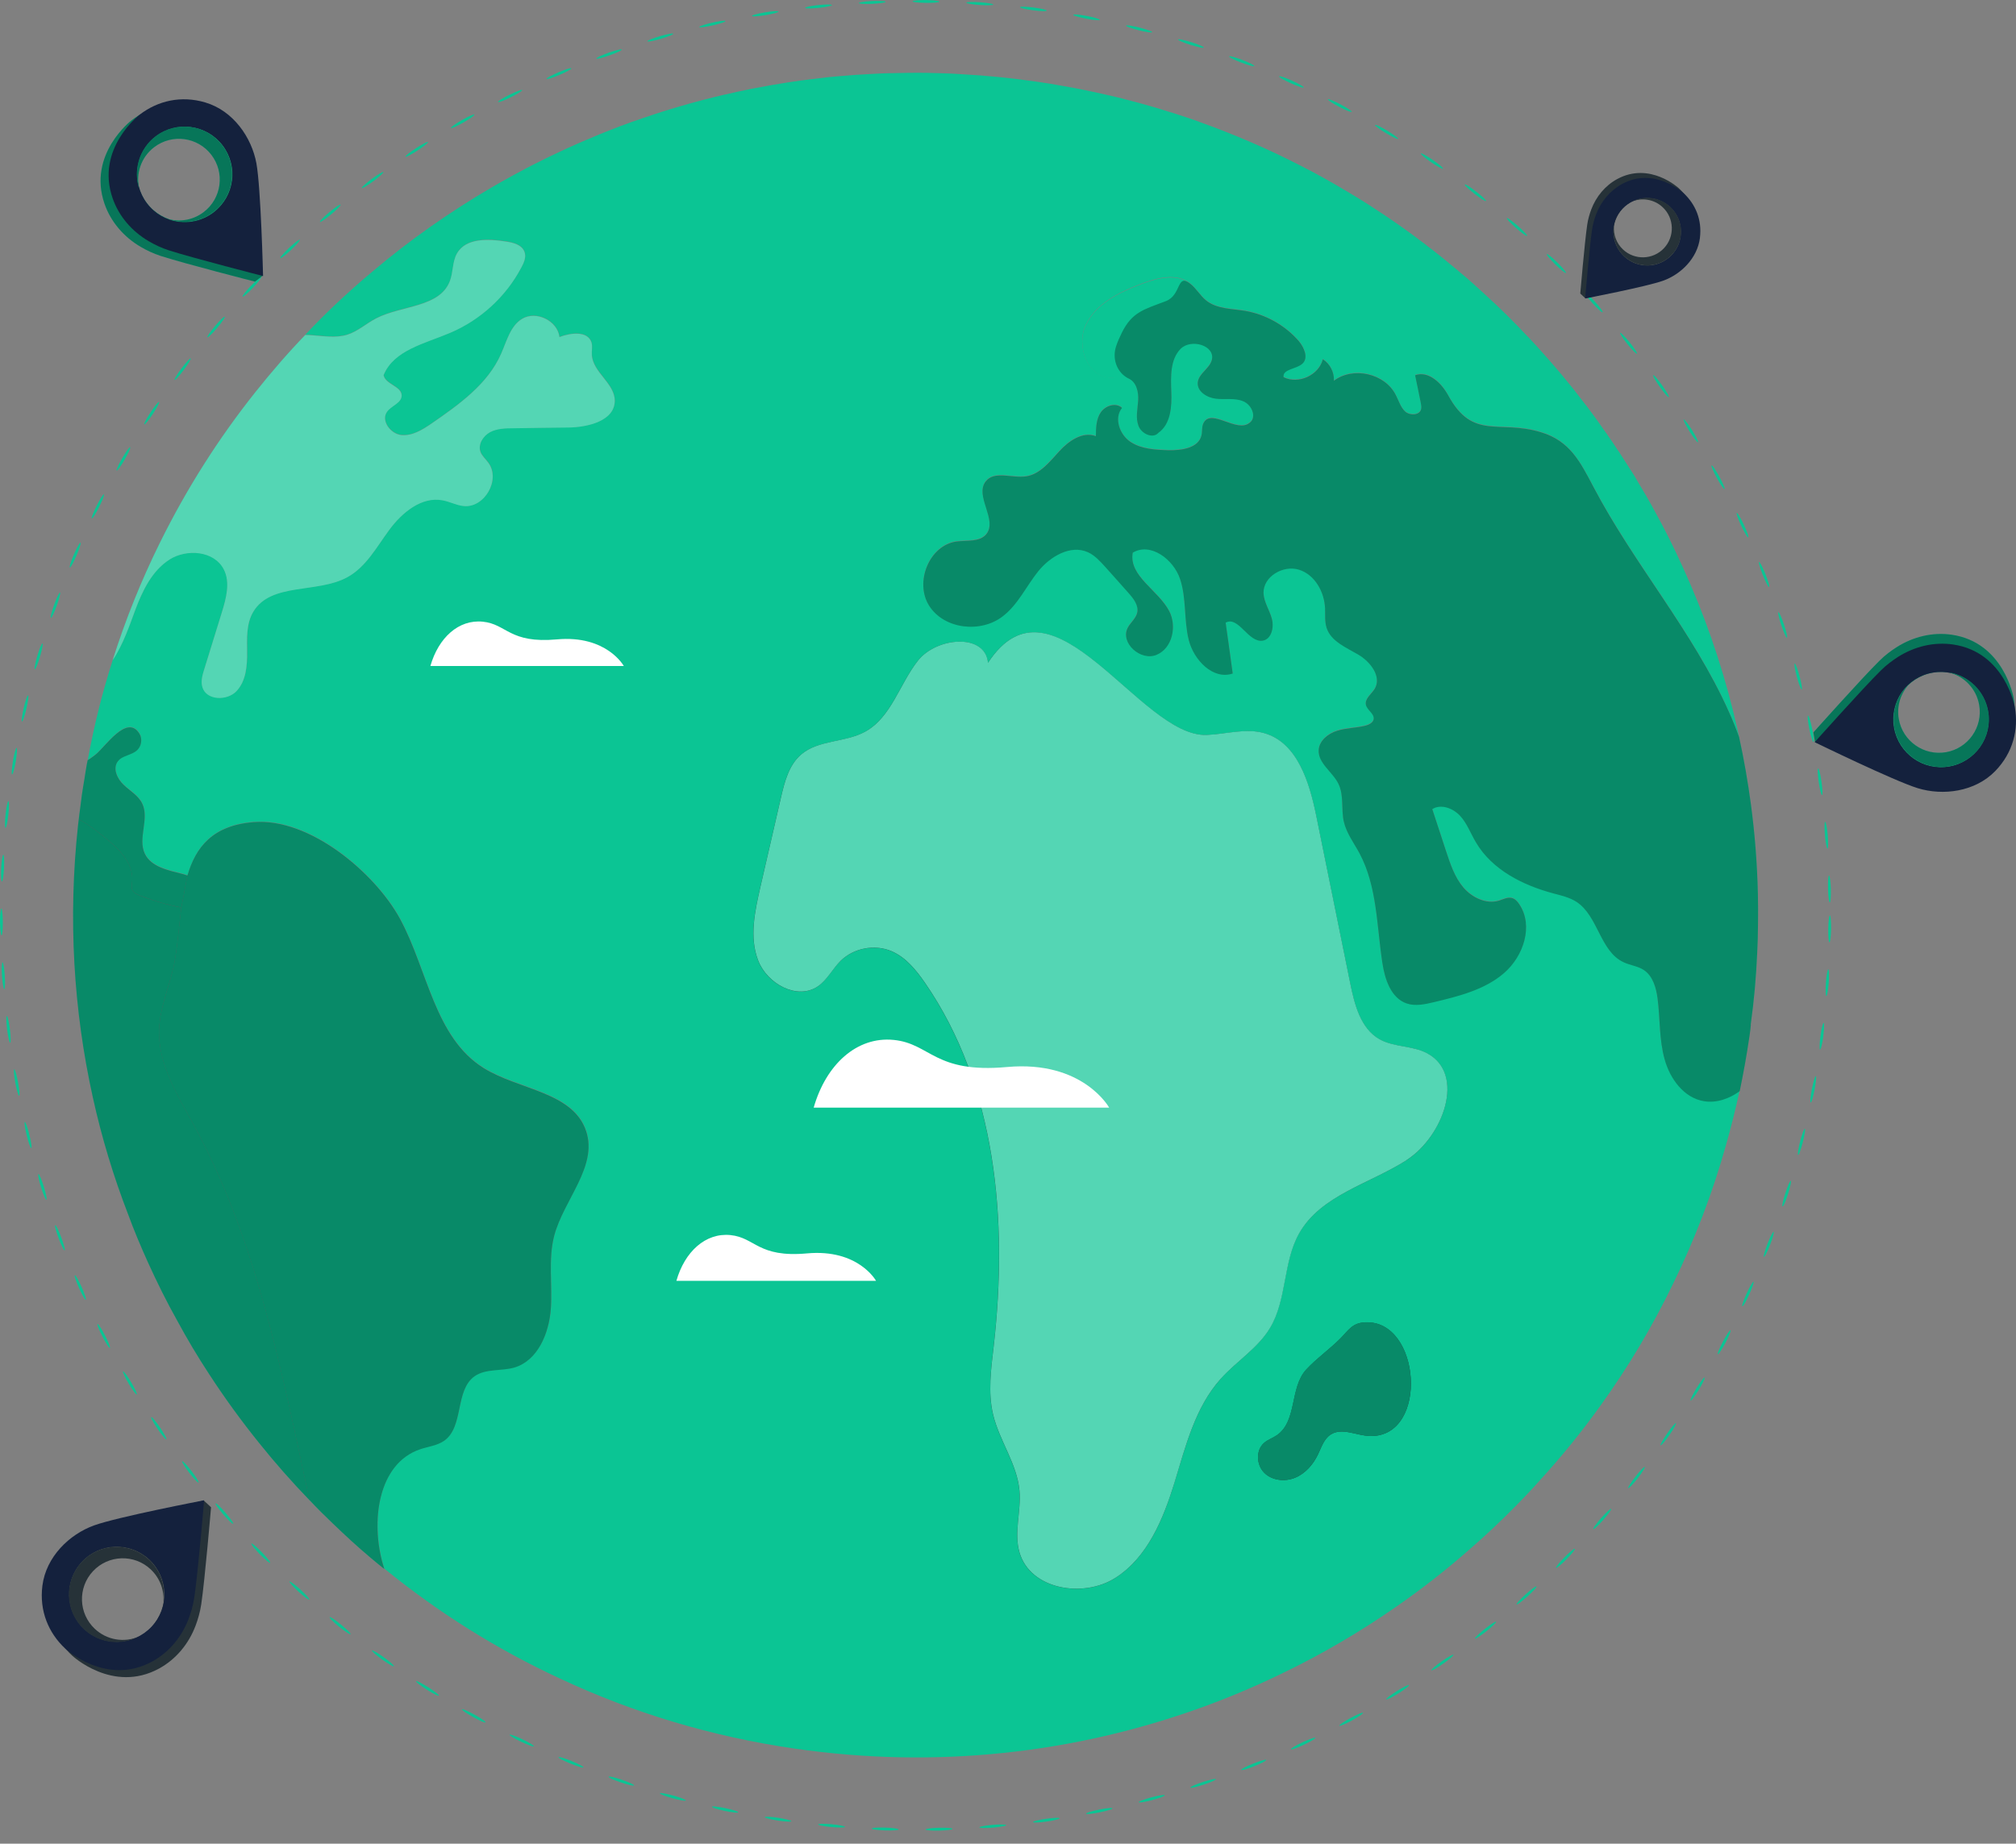
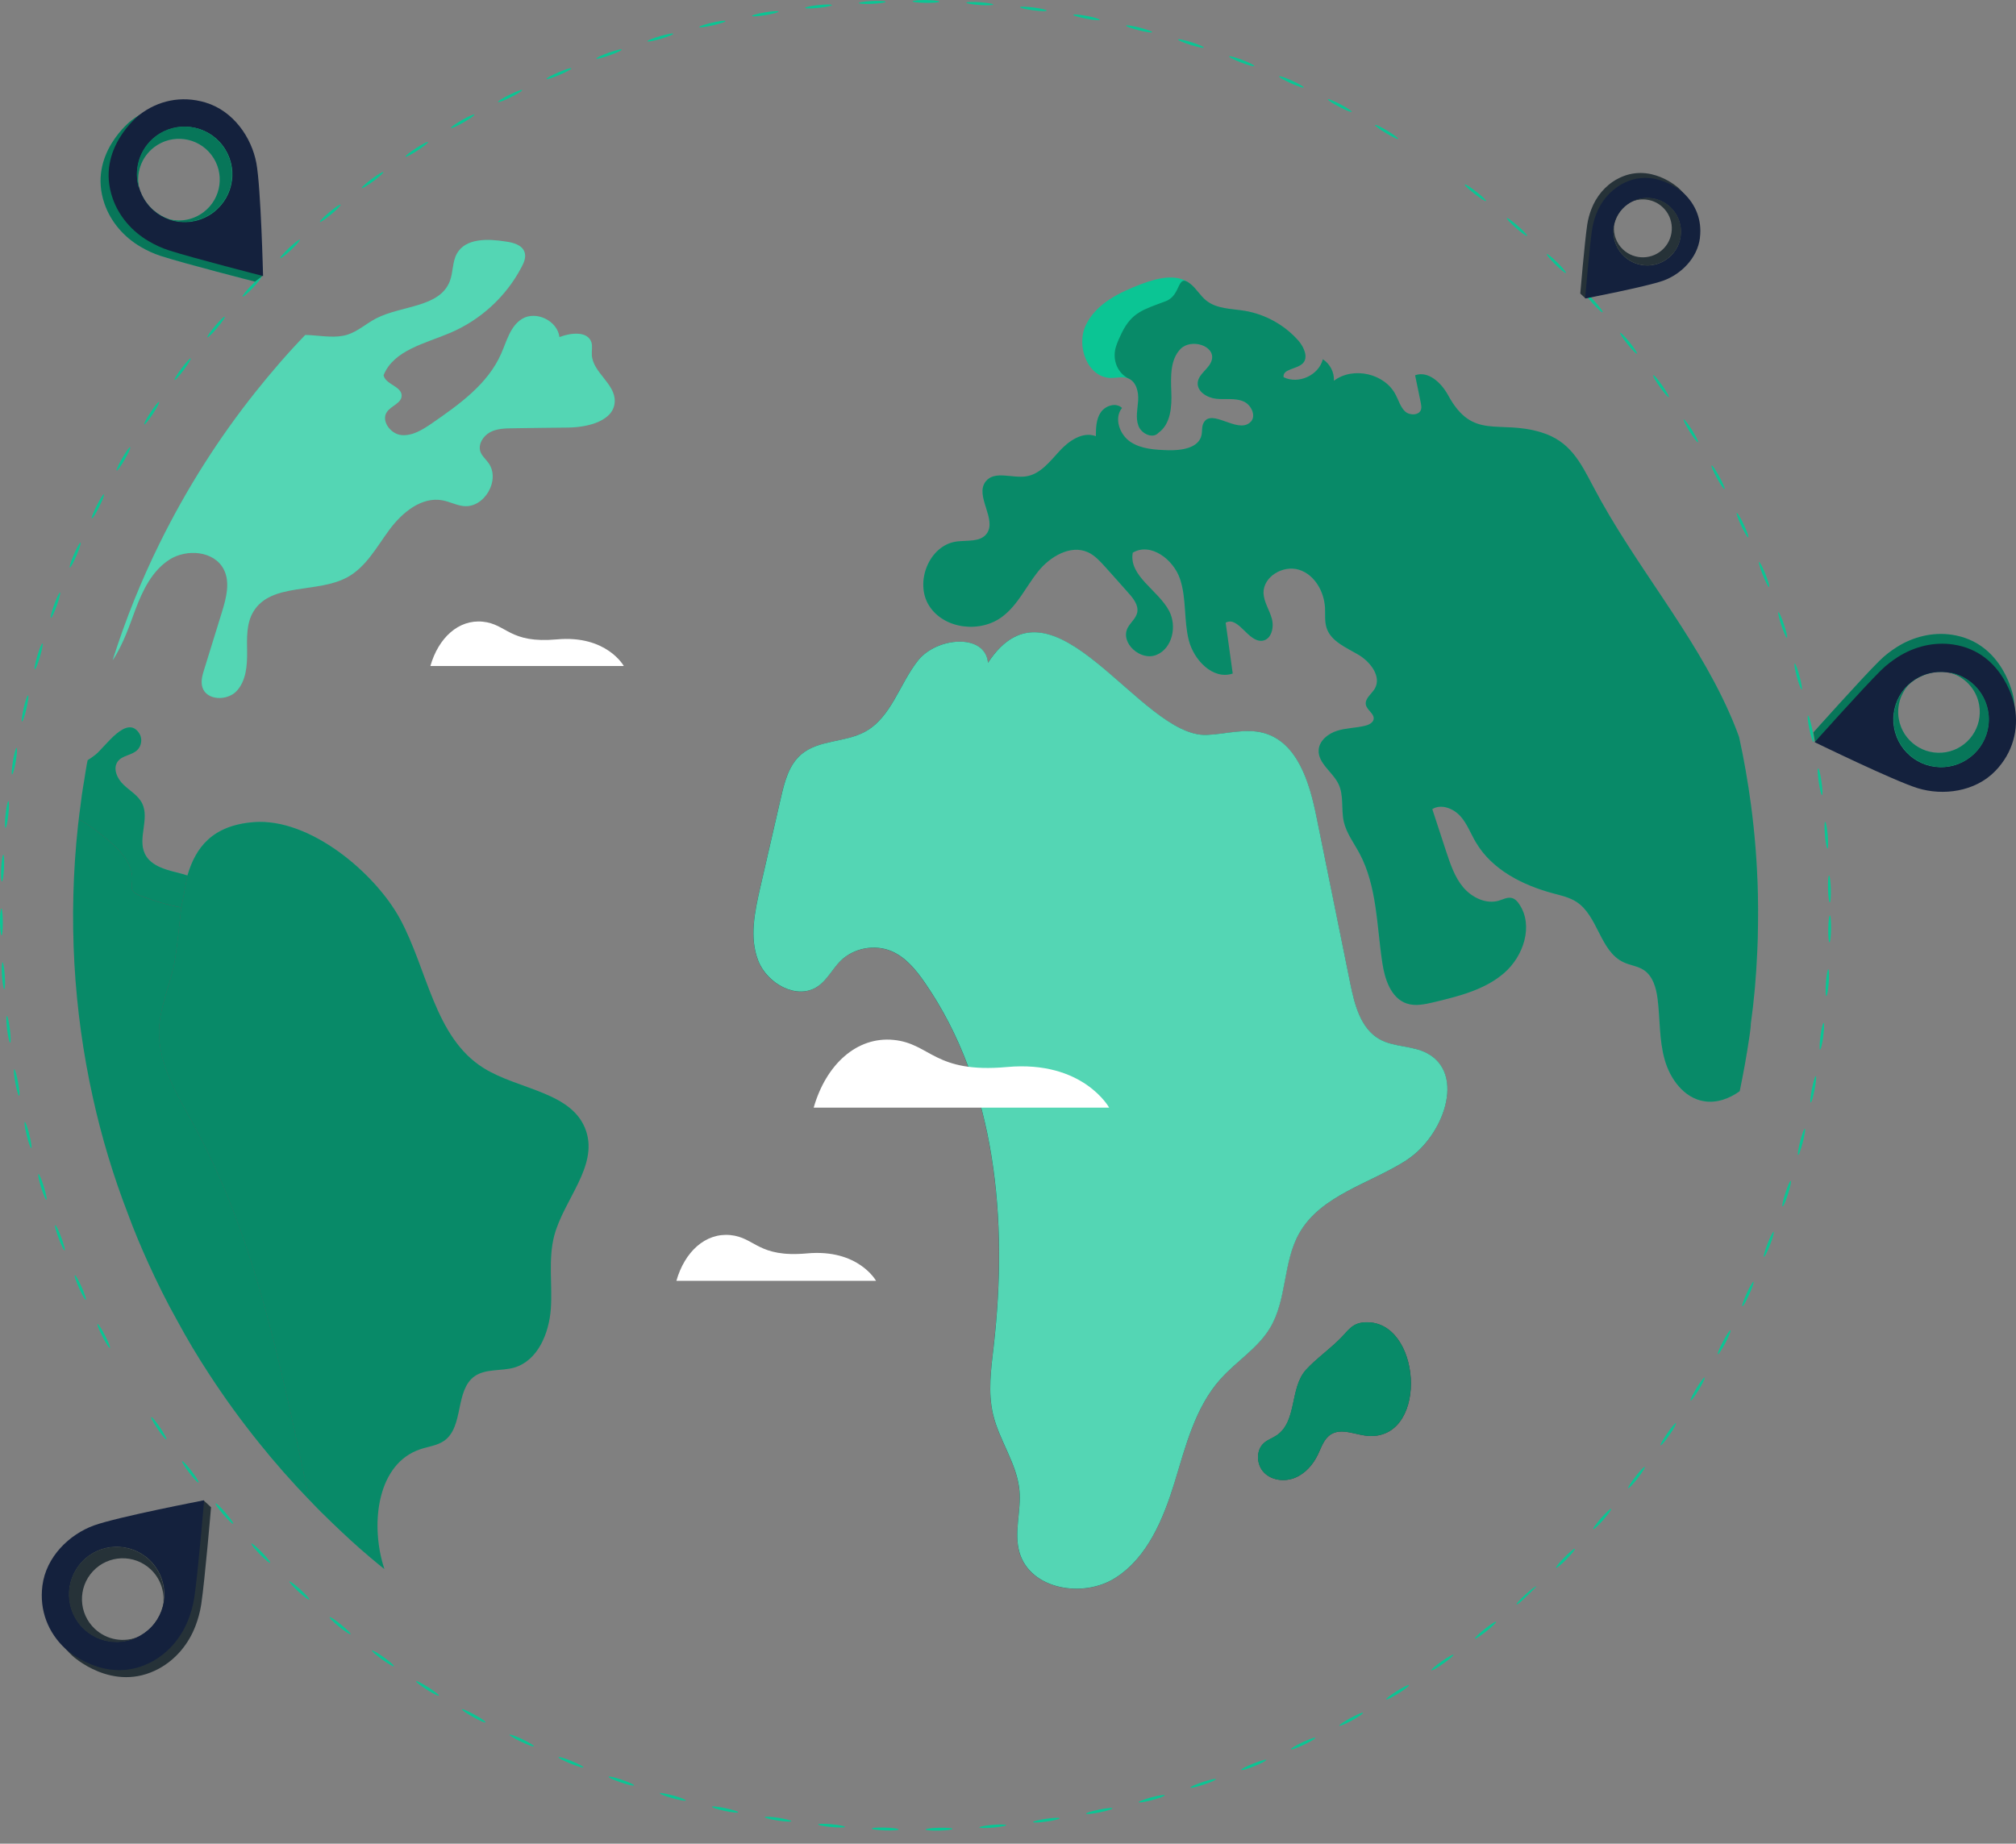
<svg xmlns="http://www.w3.org/2000/svg" width="82" height="75" viewBox="0 0 82 75" fill="none">
  <rect x="0" y="0" width="82" height="75" fill="#808080" stroke="none" />
  <g clip-path="url(#clip0_64_39855)">
    <path d="M74.412 38.335C74.381 38.335 74.359 38.088 74.364 37.788C74.368 37.486 74.397 37.24 74.43 37.24C74.46 37.24 74.482 37.486 74.478 37.788C74.473 38.09 74.445 38.335 74.412 38.335Z" fill="#0BC594" />
    <path d="M74.285 40.52C74.255 40.518 74.246 40.271 74.268 39.971C74.29 39.668 74.334 39.428 74.364 39.43C74.395 39.43 74.404 39.677 74.382 39.979C74.36 40.282 74.316 40.525 74.285 40.52Z" fill="#0BC594" />
    <path d="M74.031 42.695C74 42.691 74.007 42.444 74.046 42.146C74.086 41.846 74.143 41.607 74.175 41.611C74.206 41.616 74.2 41.861 74.16 42.161C74.121 42.461 74.064 42.702 74.031 42.695Z" fill="#0BC594" />
    <path d="M73.649 44.851C73.618 44.844 73.64 44.599 73.697 44.303C73.754 44.008 73.826 43.771 73.857 43.776C73.887 43.78 73.865 44.027 73.808 44.323C73.752 44.621 73.679 44.857 73.649 44.851Z" fill="#0BC594" />
    <path d="M73.14 46.982C73.109 46.973 73.144 46.73 73.219 46.437C73.293 46.143 73.379 45.913 73.409 45.92C73.44 45.927 73.405 46.172 73.328 46.465C73.254 46.759 73.168 46.991 73.138 46.982H73.14Z" fill="#0BC594" />
    <path d="M72.505 49.078C72.474 49.067 72.525 48.826 72.617 48.539C72.709 48.252 72.807 48.027 72.838 48.035C72.869 48.044 72.818 48.285 72.726 48.574C72.634 48.863 72.536 49.089 72.505 49.078Z" fill="#0BC594" />
    <path d="M71.747 51.13C71.719 51.12 71.782 50.881 71.891 50.598C72.001 50.316 72.113 50.097 72.141 50.108C72.17 50.119 72.106 50.357 71.997 50.64C71.887 50.922 71.775 51.141 71.747 51.13Z" fill="#0BC594" />
    <path d="M70.869 53.137C70.841 53.124 70.919 52.89 71.044 52.616C71.169 52.343 71.294 52.13 71.322 52.141C71.351 52.154 71.272 52.386 71.147 52.662C71.022 52.938 70.898 53.151 70.869 53.137Z" fill="#0BC594" />
    <path d="M69.874 55.086C69.846 55.07 69.938 54.843 70.08 54.575C70.22 54.308 70.358 54.105 70.387 54.118C70.415 54.133 70.323 54.361 70.181 54.628C70.038 54.895 69.903 55.101 69.874 55.086Z" fill="#0BC594" />
    <path d="M68.766 56.973C68.74 56.956 68.845 56.734 69 56.476C69.158 56.218 69.307 56.023 69.333 56.038C69.359 56.053 69.254 56.277 69.099 56.535C68.941 56.793 68.792 56.99 68.766 56.973Z" fill="#0BC594" />
    <path d="M67.547 58.794C67.52 58.776 67.639 58.559 67.812 58.312C67.982 58.065 68.142 57.876 68.168 57.894C68.195 57.911 68.076 58.128 67.904 58.376C67.731 58.625 67.571 58.811 67.547 58.794Z" fill="#0BC594" />
    <path d="M66.228 60.538C66.203 60.518 66.335 60.31 66.519 60.072C66.705 59.833 66.876 59.656 66.9 59.675C66.924 59.695 66.795 59.903 66.609 60.142C66.422 60.38 66.251 60.558 66.228 60.538Z" fill="#0BC594" />
    <path d="M64.807 62.202C64.783 62.18 64.928 61.981 65.127 61.753C65.326 61.528 65.508 61.359 65.532 61.381C65.556 61.401 65.414 61.602 65.212 61.83C65.013 62.057 64.831 62.224 64.807 62.202Z" fill="#0BC594" />
    <path d="M63.289 63.781C63.267 63.76 63.421 63.567 63.633 63.352C63.845 63.138 64.036 62.982 64.058 63.004C64.08 63.026 63.926 63.219 63.714 63.433C63.502 63.648 63.311 63.806 63.289 63.781Z" fill="#0BC594" />
-     <path d="M61.685 65.267C61.666 65.243 61.83 65.061 62.053 64.859C62.276 64.658 62.476 64.513 62.498 64.535C62.52 64.559 62.353 64.741 62.13 64.943C61.904 65.144 61.705 65.291 61.685 65.267Z" fill="#0BC594" />
+     <path d="M61.685 65.267C61.666 65.243 61.83 65.061 62.053 64.859C62.276 64.658 62.476 64.513 62.498 64.535C61.904 65.144 61.705 65.291 61.685 65.267Z" fill="#0BC594" />
    <path d="M59.994 66.657C59.974 66.633 60.149 66.46 60.386 66.271C60.622 66.083 60.828 65.949 60.85 65.974C60.872 65.998 60.694 66.171 60.458 66.359C60.221 66.547 60.013 66.681 59.996 66.657H59.994Z" fill="#0BC594" />
    <path d="M58.224 67.946C58.206 67.92 58.392 67.758 58.638 67.585C58.885 67.412 59.1 67.291 59.117 67.316C59.135 67.34 58.951 67.504 58.703 67.677C58.456 67.852 58.241 67.972 58.224 67.946Z" fill="#0BC594" />
    <path d="M56.384 69.129C56.368 69.103 56.561 68.952 56.817 68.792C57.073 68.632 57.295 68.525 57.312 68.551C57.33 68.577 57.135 68.728 56.879 68.888C56.622 69.048 56.399 69.155 56.384 69.129Z" fill="#0BC594" />
    <path d="M54.477 70.2C54.462 70.172 54.666 70.034 54.931 69.889C55.196 69.745 55.423 69.65 55.439 69.679C55.454 69.707 55.25 69.845 54.985 69.99C54.72 70.134 54.493 70.228 54.477 70.2Z" fill="#0BC594" />
    <path d="M52.508 71.159C52.495 71.131 52.706 71.004 52.979 70.875C53.253 70.748 53.485 70.667 53.498 70.695C53.511 70.724 53.301 70.851 53.027 70.98C52.754 71.109 52.522 71.19 52.508 71.159Z" fill="#0BC594" />
    <path d="M50.487 71.998C50.476 71.97 50.695 71.854 50.973 71.742C51.253 71.63 51.49 71.563 51.503 71.593C51.516 71.622 51.297 71.736 51.017 71.85C50.736 71.961 50.498 72.029 50.487 71.998Z" fill="#0BC594" />
    <path d="M48.42 72.719C48.411 72.688 48.635 72.587 48.922 72.493C49.209 72.399 49.449 72.347 49.458 72.375C49.467 72.403 49.243 72.506 48.957 72.6C48.67 72.695 48.429 72.749 48.42 72.719Z" fill="#0BC594" />
    <path d="M46.316 73.312C46.31 73.282 46.54 73.194 46.831 73.115C47.122 73.039 47.365 72.999 47.374 73.03C47.383 73.061 47.153 73.148 46.86 73.227C46.566 73.306 46.323 73.343 46.316 73.312Z" fill="#0BC594" />
    <path d="M44.176 73.779C44.169 73.749 44.406 73.674 44.702 73.615C44.997 73.554 45.242 73.532 45.249 73.563C45.255 73.593 45.021 73.668 44.723 73.727C44.428 73.788 44.182 73.812 44.176 73.779Z" fill="#0BC594" />
    <path d="M42.016 74.123C42.011 74.092 42.25 74.031 42.55 73.989C42.848 73.945 43.095 73.937 43.1 73.967C43.104 73.998 42.865 74.059 42.565 74.101C42.265 74.145 42.02 74.153 42.016 74.123Z" fill="#0BC594" />
    <path d="M39.836 74.337C39.836 74.306 40.077 74.26 40.377 74.234C40.677 74.21 40.924 74.215 40.926 74.245C40.929 74.276 40.688 74.322 40.386 74.348C40.083 74.374 39.838 74.368 39.836 74.337Z" fill="#0BC594" />
    <path d="M37.648 74.423C37.648 74.392 37.892 74.359 38.194 74.353C38.496 74.346 38.741 74.364 38.743 74.397C38.743 74.427 38.5 74.46 38.198 74.467C37.896 74.473 37.651 74.456 37.648 74.423Z" fill="#0BC594" />
    <path d="M35.459 74.385C35.459 74.355 35.706 74.337 36.009 74.346C36.311 74.355 36.554 74.39 36.554 74.421C36.554 74.451 36.309 74.469 36.004 74.46C35.702 74.449 35.457 74.416 35.459 74.385Z" fill="#0BC594" />
    <path d="M33.277 74.217C33.282 74.186 33.527 74.182 33.827 74.21C34.127 74.239 34.37 74.285 34.368 74.318C34.366 74.348 34.118 74.353 33.818 74.324C33.516 74.296 33.275 74.25 33.277 74.217Z" fill="#0BC594" />
    <path d="M31.106 73.922C31.11 73.891 31.357 73.902 31.655 73.948C31.953 73.994 32.192 74.055 32.187 74.086C32.183 74.117 31.938 74.106 31.638 74.059C31.338 74.014 31.099 73.952 31.106 73.922Z" fill="#0BC594" />
    <path d="M28.957 73.499C28.964 73.469 29.209 73.495 29.505 73.556C29.8 73.62 30.035 73.694 30.028 73.725C30.021 73.755 29.776 73.729 29.48 73.668C29.185 73.604 28.951 73.53 28.957 73.499Z" fill="#0BC594" />
    <path d="M26.838 72.951C26.847 72.921 27.09 72.963 27.381 73.041C27.672 73.122 27.902 73.21 27.894 73.241C27.885 73.271 27.642 73.232 27.351 73.151C27.059 73.07 26.829 72.98 26.838 72.951Z" fill="#0BC594" />
    <path d="M24.754 72.278C24.765 72.247 25.006 72.302 25.291 72.401C25.578 72.497 25.801 72.6 25.79 72.631C25.781 72.661 25.54 72.606 25.254 72.508C24.967 72.412 24.743 72.306 24.754 72.278Z" fill="#0BC594" />
    <path d="M22.715 71.483C22.728 71.455 22.965 71.522 23.243 71.636C23.523 71.75 23.74 71.866 23.729 71.895C23.718 71.923 23.482 71.855 23.201 71.741C22.921 71.628 22.704 71.511 22.715 71.483Z" fill="#0BC594" />
    <path d="M20.727 70.568C20.741 70.54 20.973 70.623 21.246 70.752C21.518 70.881 21.728 71.01 21.715 71.039C21.702 71.067 21.47 70.984 21.196 70.855C20.922 70.724 20.712 70.597 20.727 70.568Z" fill="#0BC594" />
    <path d="M18.794 69.536C18.809 69.509 19.037 69.606 19.3 69.75C19.565 69.897 19.766 70.037 19.751 70.066C19.735 70.094 19.51 69.998 19.245 69.851C18.98 69.704 18.779 69.564 18.794 69.536Z" fill="#0BC594" />
    <path d="M16.927 68.393C16.944 68.366 17.166 68.476 17.42 68.638C17.674 68.8 17.869 68.951 17.851 68.979C17.836 69.006 17.614 68.896 17.358 68.734C17.102 68.572 16.909 68.419 16.927 68.393Z" fill="#0BC594" />
    <path d="M15.132 67.142C15.152 67.116 15.364 67.239 15.609 67.416C15.855 67.591 16.039 67.755 16.021 67.782C16.003 67.808 15.789 67.685 15.544 67.508C15.298 67.331 15.114 67.168 15.132 67.142Z" fill="#0BC594" />
    <path d="M13.41 65.788C13.43 65.764 13.636 65.897 13.87 66.088C14.104 66.278 14.279 66.451 14.26 66.478C14.24 66.504 14.034 66.368 13.797 66.178C13.563 65.987 13.388 65.812 13.408 65.788H13.41Z" fill="#0BC594" />
    <path d="M11.775 64.336C11.797 64.314 11.994 64.459 12.218 64.662C12.441 64.866 12.603 65.05 12.583 65.074C12.562 65.098 12.364 64.951 12.141 64.748C11.918 64.544 11.754 64.36 11.775 64.336Z" fill="#0BC594" />
    <path d="M10.225 62.791C10.247 62.769 10.437 62.927 10.647 63.144C10.858 63.36 11.011 63.553 10.989 63.575C10.967 63.597 10.777 63.439 10.566 63.222C10.356 63.006 10.203 62.813 10.225 62.791Z" fill="#0BC594" />
    <path d="M8.768 61.158C8.792 61.138 8.972 61.307 9.169 61.535C9.366 61.762 9.508 61.964 9.484 61.986C9.46 62.007 9.281 61.839 9.084 61.609C8.887 61.381 8.744 61.178 8.768 61.158Z" fill="#0BC594" />
    <path d="M7.409 59.443C7.435 59.423 7.604 59.603 7.788 59.841C7.972 60.08 8.101 60.29 8.077 60.31C8.053 60.33 7.882 60.15 7.698 59.911C7.514 59.671 7.385 59.463 7.409 59.443Z" fill="#0BC594" />
    <path d="M6.154 57.65C6.18 57.632 6.34 57.82 6.509 58.07C6.677 58.32 6.796 58.536 6.769 58.554C6.743 58.572 6.585 58.383 6.415 58.133C6.244 57.884 6.128 57.667 6.154 57.65Z" fill="#0BC594" />
-     <path d="M5.004 55.788C5.03 55.773 5.179 55.97 5.333 56.228C5.488 56.486 5.591 56.71 5.565 56.727C5.538 56.745 5.389 56.546 5.236 56.287C5.081 56.027 4.978 55.803 5.004 55.788Z" fill="#0BC594" />
    <path d="M3.968 53.862C3.997 53.849 4.132 54.055 4.27 54.322C4.408 54.589 4.5 54.819 4.472 54.834C4.443 54.849 4.308 54.644 4.17 54.374C4.029 54.105 3.94 53.877 3.968 53.862Z" fill="#0BC594" />
    <path d="M3.045 51.877C3.073 51.864 3.196 52.079 3.321 52.355C3.444 52.631 3.52 52.865 3.492 52.878C3.463 52.891 3.341 52.679 3.216 52.401C3.093 52.125 3.017 51.891 3.045 51.877Z" fill="#0BC594" />
    <path d="M2.245 49.84C2.276 49.829 2.385 50.05 2.49 50.333C2.598 50.615 2.659 50.854 2.631 50.865C2.602 50.876 2.49 50.657 2.385 50.372C2.278 50.09 2.217 49.851 2.245 49.84Z" fill="#0BC594" />
    <path d="M1.564 47.762C1.595 47.753 1.691 47.979 1.781 48.268C1.87 48.557 1.919 48.798 1.888 48.806C1.857 48.817 1.761 48.59 1.671 48.301C1.581 48.012 1.533 47.771 1.564 47.762Z" fill="#0BC594" />
    <path d="M1.009 45.643C1.04 45.636 1.123 45.868 1.195 46.16C1.268 46.453 1.3 46.696 1.272 46.705C1.241 46.714 1.158 46.481 1.086 46.188C1.014 45.895 0.979 45.649 1.009 45.643Z" fill="#0BC594" />
    <path d="M0.579 43.498C0.61 43.494 0.68 43.73 0.734 44.026C0.789 44.324 0.809 44.569 0.778 44.575C0.748 44.582 0.677 44.346 0.623 44.048C0.568 43.75 0.548 43.505 0.579 43.498Z" fill="#0BC594" />
    <path d="M0.278 41.33C0.309 41.326 0.366 41.567 0.403 41.867C0.44 42.167 0.445 42.412 0.414 42.416C0.383 42.421 0.326 42.18 0.289 41.88C0.252 41.58 0.247 41.332 0.278 41.33Z" fill="#0BC594" />
    <path d="M0.103 39.147C0.133 39.147 0.175 39.387 0.195 39.69C0.214 39.992 0.206 40.237 0.173 40.239C0.142 40.241 0.1 39.998 0.081 39.696C0.061 39.394 0.07 39.149 0.103 39.147Z" fill="#0BC594" />
    <path d="M0.055 36.957C0.088 36.957 0.11 37.202 0.114 37.505C0.117 37.807 0.095 38.052 0.064 38.052C0.033 38.052 0.005 37.809 0 37.505C-0.004 37.202 0.025 36.957 0.055 36.957Z" fill="#0BC594" />
    <path d="M0.135 34.77C0.165 34.77 0.179 35.017 0.163 35.319C0.148 35.621 0.111 35.864 0.078 35.862C0.047 35.862 0.034 35.615 0.049 35.313C0.065 35.01 0.102 34.767 0.135 34.77Z" fill="#0BC594" />
    <path d="M0.342 32.588C0.373 32.592 0.373 32.837 0.34 33.138C0.307 33.438 0.255 33.678 0.224 33.676C0.193 33.674 0.193 33.427 0.226 33.127C0.259 32.827 0.311 32.586 0.342 32.588Z" fill="#0BC594" />
    <path d="M0.676 30.424C0.707 30.43 0.692 30.676 0.641 30.974C0.591 31.271 0.525 31.508 0.492 31.503C0.462 31.499 0.477 31.254 0.527 30.954C0.578 30.656 0.643 30.417 0.676 30.424Z" fill="#0BC594" />
    <path d="M1.142 28.285C1.173 28.292 1.142 28.537 1.074 28.831C1.006 29.124 0.925 29.358 0.895 29.352C0.864 29.345 0.895 29.1 0.963 28.806C1.03 28.511 1.111 28.279 1.142 28.285Z" fill="#0BC594" />
    <path d="M1.727 26.176C1.757 26.185 1.711 26.428 1.626 26.717C1.541 27.006 1.446 27.234 1.416 27.225C1.385 27.216 1.431 26.975 1.516 26.684C1.602 26.393 1.696 26.165 1.727 26.176Z" fill="#0BC594" />
    <path d="M2.441 24.106C2.469 24.117 2.41 24.355 2.309 24.64C2.206 24.925 2.099 25.146 2.071 25.135C2.04 25.124 2.099 24.885 2.202 24.601C2.305 24.316 2.412 24.095 2.441 24.106Z" fill="#0BC594" />
    <path d="M3.274 22.079C3.302 22.092 3.23 22.326 3.11 22.604C2.991 22.882 2.871 23.097 2.84 23.084C2.812 23.073 2.884 22.836 3.004 22.558C3.125 22.28 3.243 22.066 3.274 22.079Z" fill="#0BC594" />
    <path d="M4.226 20.11C4.255 20.125 4.167 20.355 4.031 20.625C3.896 20.894 3.764 21.102 3.736 21.089C3.707 21.076 3.795 20.846 3.931 20.574C4.066 20.303 4.2 20.097 4.226 20.11Z" fill="#0BC594" />
    <path d="M5.294 18.197C5.321 18.212 5.22 18.438 5.071 18.698C4.92 18.959 4.775 19.158 4.747 19.143C4.719 19.127 4.819 18.902 4.97 18.639C5.121 18.376 5.266 18.177 5.294 18.194V18.197Z" fill="#0BC594" />
    <path d="M6.471 16.351C6.497 16.368 6.384 16.587 6.217 16.839C6.051 17.091 5.895 17.281 5.869 17.264C5.843 17.246 5.957 17.027 6.123 16.776C6.289 16.524 6.445 16.333 6.471 16.351Z" fill="#0BC594" />
    <path d="M7.756 14.579C7.78 14.599 7.655 14.809 7.473 15.052C7.294 15.293 7.125 15.475 7.101 15.457C7.075 15.44 7.202 15.227 7.384 14.984C7.565 14.741 7.732 14.562 7.756 14.579Z" fill="#0BC594" />
    <path d="M9.141 12.885C9.166 12.904 9.028 13.11 8.833 13.34C8.638 13.57 8.46 13.741 8.436 13.721C8.412 13.701 8.55 13.498 8.745 13.266C8.94 13.034 9.117 12.863 9.141 12.885Z" fill="#0BC594" />
    <path d="M10.621 11.274C10.643 11.296 10.494 11.491 10.286 11.71C10.078 11.929 9.892 12.088 9.868 12.067C9.844 12.045 9.995 11.85 10.203 11.631C10.411 11.412 10.597 11.25 10.621 11.274Z" fill="#0BC594" />
    <path d="M12.195 9.753C12.217 9.777 12.055 9.963 11.836 10.169C11.617 10.374 11.42 10.523 11.399 10.502C11.377 10.48 11.539 10.293 11.758 10.085C11.979 9.877 12.174 9.728 12.195 9.753Z" fill="#0BC594" />
    <path d="M13.854 8.325C13.874 8.349 13.703 8.526 13.471 8.719C13.239 8.912 13.035 9.05 13.013 9.026C12.994 9.002 13.164 8.826 13.396 8.632C13.629 8.437 13.832 8.301 13.854 8.325Z" fill="#0BC594" />
    <path d="M15.594 6.999C15.612 7.025 15.43 7.192 15.189 7.369C14.946 7.549 14.734 7.674 14.716 7.649C14.697 7.625 14.878 7.459 15.121 7.279C15.364 7.1 15.577 6.975 15.594 6.999Z" fill="#0BC594" />
    <path d="M17.409 5.777C17.426 5.804 17.233 5.959 16.982 6.123C16.73 6.287 16.511 6.401 16.493 6.375C16.476 6.349 16.666 6.193 16.92 6.029C17.174 5.863 17.393 5.751 17.409 5.777Z" fill="#0BC594" />
    <path d="M19.293 4.663C19.308 4.692 19.109 4.834 18.846 4.985C18.584 5.134 18.36 5.235 18.343 5.206C18.327 5.18 18.527 5.035 18.789 4.884C19.052 4.733 19.278 4.635 19.293 4.663Z" fill="#0BC594" />
    <path d="M21.239 3.662C21.253 3.69 21.044 3.821 20.775 3.955C20.506 4.089 20.274 4.174 20.261 4.148C20.245 4.119 20.453 3.988 20.725 3.854C20.996 3.721 21.226 3.633 21.239 3.662Z" fill="#0BC594" />
    <path d="M23.24 2.78C23.251 2.808 23.037 2.929 22.759 3.047C22.48 3.165 22.246 3.237 22.233 3.209C22.22 3.18 22.437 3.06 22.715 2.942C22.993 2.823 23.229 2.751 23.24 2.78Z" fill="#0BC594" />
    <path d="M25.29 2.016C25.3 2.047 25.077 2.152 24.793 2.252C24.508 2.353 24.269 2.412 24.258 2.382C24.247 2.353 24.468 2.246 24.755 2.145C25.04 2.044 25.281 1.985 25.29 2.016Z" fill="#0BC594" />
    <path d="M27.383 1.373C27.392 1.404 27.164 1.496 26.873 1.581C26.584 1.664 26.341 1.708 26.332 1.68C26.323 1.649 26.551 1.557 26.843 1.472C27.134 1.386 27.375 1.342 27.383 1.373Z" fill="#0BC594" />
    <path d="M29.51 0.856C29.517 0.887 29.282 0.966 28.989 1.033C28.695 1.101 28.45 1.13 28.444 1.099C28.437 1.068 28.669 0.99 28.965 0.922C29.26 0.854 29.506 0.825 29.51 0.856Z" fill="#0BC594" />
    <path d="M31.666 0.47C31.67 0.5 31.433 0.566 31.136 0.616C30.838 0.667 30.593 0.68 30.586 0.649C30.579 0.618 30.818 0.553 31.116 0.502C31.414 0.452 31.661 0.439 31.666 0.47Z" fill="#0BC594" />
    <path d="M33.838 0.206C33.841 0.237 33.6 0.289 33.3 0.32C33 0.351 32.752 0.353 32.75 0.32C32.746 0.289 32.987 0.237 33.289 0.206C33.591 0.173 33.836 0.173 33.838 0.206Z" fill="#0BC594" />
    <path d="M36.024 0.073C36.024 0.103 35.781 0.141 35.481 0.156C35.179 0.169 34.934 0.156 34.932 0.125C34.932 0.095 35.172 0.058 35.477 0.042C35.779 0.029 36.026 0.042 36.026 0.073H36.024Z" fill="#0BC594" />
    <path d="M38.212 0.066C38.212 0.097 37.967 0.121 37.665 0.116C37.362 0.112 37.117 0.086 37.117 0.055C37.117 0.022 37.362 -0.002 37.665 0.002C37.967 0.007 38.212 0.035 38.212 0.066Z" fill="#0BC594" />
    <path d="M40.399 0.185C40.397 0.215 40.15 0.224 39.85 0.204C39.547 0.183 39.307 0.141 39.307 0.11C39.307 0.08 39.554 0.071 39.856 0.091C40.158 0.112 40.401 0.154 40.399 0.185Z" fill="#0BC594" />
    <path d="M42.576 0.432C42.572 0.462 42.325 0.458 42.027 0.419C41.727 0.379 41.488 0.324 41.49 0.292C41.495 0.261 41.74 0.265 42.04 0.305C42.34 0.344 42.581 0.399 42.576 0.432Z" fill="#0BC594" />
    <path d="M44.731 0.806C44.725 0.837 44.48 0.817 44.184 0.76C43.888 0.703 43.652 0.633 43.656 0.602C43.661 0.572 43.908 0.591 44.204 0.648C44.502 0.705 44.738 0.775 44.731 0.806Z" fill="#0BC594" />
    <path d="M46.863 1.309C46.854 1.34 46.611 1.305 46.318 1.231C46.024 1.156 45.794 1.073 45.801 1.042C45.807 1.012 46.053 1.047 46.346 1.121C46.64 1.196 46.872 1.279 46.863 1.309Z" fill="#0BC594" />
    <path d="M48.963 1.935C48.952 1.966 48.711 1.915 48.424 1.826C48.137 1.736 47.91 1.637 47.918 1.607C47.927 1.576 48.168 1.626 48.457 1.716C48.746 1.808 48.971 1.904 48.963 1.935Z" fill="#0BC594" />
    <path d="M51.017 2.687C51.006 2.715 50.767 2.652 50.485 2.544C50.203 2.437 49.984 2.325 49.995 2.295C50.005 2.264 50.244 2.33 50.527 2.437C50.809 2.544 51.03 2.656 51.017 2.687Z" fill="#0BC594" />
    <path d="M53.026 3.559C53.013 3.587 52.779 3.51 52.503 3.386C52.227 3.261 52.015 3.138 52.028 3.107C52.041 3.079 52.273 3.156 52.551 3.28C52.827 3.405 53.04 3.53 53.026 3.559Z" fill="#0BC594" />
    <path d="M54.98 4.548C54.965 4.577 54.737 4.485 54.47 4.345C54.203 4.205 53.997 4.069 54.013 4.04C54.026 4.012 54.256 4.104 54.523 4.244C54.79 4.384 54.996 4.522 54.98 4.548Z" fill="#0BC594" />
    <path d="M56.87 5.649C56.852 5.675 56.629 5.57 56.371 5.415C56.112 5.259 55.915 5.11 55.931 5.084C55.946 5.058 56.169 5.161 56.43 5.318C56.688 5.474 56.885 5.623 56.87 5.649Z" fill="#0BC594" />
-     <path d="M58.694 6.862C58.677 6.888 58.46 6.77 58.21 6.599C57.961 6.428 57.775 6.268 57.792 6.242C57.81 6.216 58.026 6.334 58.276 6.505C58.526 6.676 58.714 6.835 58.694 6.862Z" fill="#0BC594" />
    <path d="M60.444 8.178C60.425 8.202 60.214 8.072 59.978 7.886C59.739 7.702 59.562 7.532 59.579 7.505C59.599 7.479 59.807 7.61 60.046 7.797C60.284 7.983 60.464 8.153 60.444 8.178Z" fill="#0BC594" />
    <path d="M62.114 9.594C62.092 9.618 61.891 9.476 61.665 9.277C61.437 9.077 61.271 8.898 61.291 8.874C61.31 8.85 61.512 8.992 61.739 9.191C61.967 9.391 62.136 9.57 62.114 9.594Z" fill="#0BC594" />
    <path d="M63.696 11.105C63.674 11.127 63.481 10.973 63.267 10.761C63.052 10.549 62.894 10.36 62.916 10.336C62.938 10.314 63.131 10.467 63.345 10.68C63.562 10.892 63.718 11.083 63.696 11.105Z" fill="#0BC594" />
    <path d="M65.187 12.705C65.163 12.725 64.979 12.56 64.778 12.337C64.576 12.114 64.43 11.915 64.454 11.893C64.476 11.871 64.66 12.035 64.863 12.261C65.067 12.484 65.211 12.683 65.187 12.705Z" fill="#0BC594" />
    <path d="M66.585 14.39C66.561 14.41 66.385 14.235 66.197 14.001C66.009 13.766 65.875 13.558 65.899 13.539C65.923 13.519 66.096 13.694 66.287 13.928C66.477 14.165 66.611 14.371 66.585 14.39Z" fill="#0BC594" />
    <path d="M67.878 16.154C67.852 16.172 67.69 15.988 67.515 15.743C67.34 15.498 67.219 15.283 67.243 15.263C67.27 15.243 67.432 15.43 67.607 15.675C67.782 15.922 67.902 16.137 67.878 16.154Z" fill="#0BC594" />
    <path d="M69.067 17.992C69.041 18.007 68.887 17.815 68.727 17.558C68.568 17.302 68.458 17.081 68.484 17.064C68.511 17.046 68.662 17.241 68.824 17.497C68.984 17.753 69.093 17.974 69.067 17.992Z" fill="#0BC594" />
    <path d="M70.144 19.894C70.115 19.909 69.975 19.705 69.831 19.441C69.686 19.175 69.59 18.948 69.618 18.933C69.644 18.917 69.785 19.119 69.931 19.386C70.076 19.651 70.172 19.878 70.144 19.894Z" fill="#0BC594" />
    <path d="M71.109 21.858C71.08 21.871 70.953 21.66 70.824 21.387C70.695 21.113 70.614 20.881 70.642 20.868C70.671 20.855 70.798 21.065 70.927 21.339C71.056 21.612 71.137 21.844 71.109 21.858Z" fill="#0BC594" />
    <path d="M71.957 23.878C71.928 23.889 71.812 23.672 71.701 23.392C71.589 23.111 71.521 22.875 71.549 22.862C71.578 22.849 71.694 23.068 71.806 23.348C71.919 23.628 71.987 23.865 71.957 23.878Z" fill="#0BC594" />
    <path d="M72.684 25.943C72.653 25.951 72.553 25.728 72.456 25.441C72.36 25.154 72.307 24.916 72.336 24.905C72.367 24.894 72.467 25.119 72.564 25.406C72.66 25.693 72.713 25.934 72.684 25.943Z" fill="#0BC594" />
    <path d="M73.283 28.048C73.253 28.057 73.165 27.827 73.086 27.535C73.007 27.244 72.968 27.001 72.999 26.992C73.029 26.984 73.117 27.214 73.196 27.505C73.275 27.796 73.314 28.041 73.283 28.048Z" fill="#0BC594" />
    <path d="M73.762 30.182C73.731 30.189 73.657 29.952 73.595 29.659C73.534 29.363 73.51 29.118 73.541 29.111C73.571 29.105 73.646 29.339 73.707 29.635C73.768 29.93 73.793 30.176 73.762 30.182Z" fill="#0BC594" />
    <path d="M74.11 32.344C74.08 32.348 74.018 32.109 73.975 31.809C73.931 31.512 73.92 31.264 73.953 31.26C73.986 31.255 74.045 31.494 74.088 31.794C74.132 32.094 74.143 32.339 74.11 32.344Z" fill="#0BC594" />
    <path d="M74.333 34.522C74.303 34.524 74.254 34.283 74.228 33.981C74.202 33.681 74.206 33.434 74.237 33.432C74.268 33.429 74.316 33.67 74.342 33.972C74.368 34.275 74.364 34.52 74.333 34.522Z" fill="#0BC594" />
    <path d="M74.426 36.71C74.395 36.71 74.362 36.467 74.354 36.165C74.345 35.863 74.365 35.617 74.395 35.615C74.426 35.615 74.459 35.858 74.468 36.16C74.476 36.463 74.457 36.708 74.426 36.71Z" fill="#0BC594" />
    <path d="M71.473 38.759C71.49 38.367 71.503 37.979 71.505 37.592C71.505 37.981 71.492 38.367 71.473 38.759Z" fill="#263238" />
-     <path d="M67.704 43.075C67.481 42.276 67.525 41.433 67.419 40.612C67.362 40.172 67.229 39.692 66.859 39.445C66.614 39.283 66.3 39.254 66.033 39.127C65.072 38.681 65.002 37.242 64.115 36.668C63.835 36.491 63.504 36.416 63.189 36.331C61.938 35.996 60.688 35.368 60.031 34.253C59.814 33.894 59.672 33.482 59.387 33.173C59.098 32.862 58.61 32.676 58.255 32.9C58.446 33.476 58.632 34.049 58.818 34.619C58.989 35.138 59.164 35.672 59.517 36.084C59.873 36.502 60.447 36.778 60.968 36.622C61.141 36.57 61.319 36.471 61.498 36.517C61.625 36.552 61.724 36.66 61.796 36.773C62.376 37.641 61.969 38.88 61.179 39.565C60.395 40.246 59.337 40.509 58.321 40.752C57.957 40.838 57.572 40.923 57.217 40.807C56.569 40.588 56.319 39.811 56.221 39.134C55.993 37.632 56.011 36.04 55.295 34.697C55.065 34.275 54.763 33.874 54.655 33.406C54.544 32.895 54.666 32.339 54.438 31.873C54.202 31.384 53.6 31.034 53.635 30.491C53.663 30.112 54.022 29.823 54.388 29.711C54.756 29.595 55.15 29.602 55.525 29.508C55.673 29.468 55.842 29.39 55.871 29.241C55.903 29.015 55.606 28.879 55.555 28.658C55.503 28.409 55.776 28.225 55.912 28.008C56.208 27.513 55.737 26.902 55.238 26.611C54.743 26.32 54.127 26.072 53.955 25.52C53.876 25.268 53.904 24.992 53.893 24.727C53.865 24.06 53.477 23.363 52.838 23.162C52.194 22.958 51.379 23.438 51.39 24.108C51.404 24.476 51.631 24.795 51.727 25.148C51.831 25.503 51.714 25.991 51.355 26.048C50.766 26.138 50.374 25.03 49.851 25.314C49.95 26.002 50.041 26.689 50.138 27.384C49.343 27.653 48.557 26.843 48.351 26.024C48.145 25.211 48.261 24.329 47.994 23.534C47.727 22.735 46.792 22.034 46.071 22.468C45.901 23.418 47.107 23.987 47.554 24.841C47.876 25.459 47.685 26.357 47.039 26.624C46.398 26.893 45.548 26.14 45.868 25.522C45.982 25.308 46.196 25.148 46.253 24.909C46.319 24.611 46.1 24.333 45.898 24.108C45.583 23.751 45.268 23.396 44.95 23.044C44.747 22.818 44.53 22.577 44.252 22.45C43.542 22.128 42.715 22.623 42.226 23.225C41.738 23.834 41.405 24.581 40.783 25.056C39.888 25.748 38.405 25.584 37.796 24.636C37.183 23.687 37.788 22.163 38.911 22.012C39.336 21.957 39.848 22.043 40.115 21.714C40.584 21.13 39.627 20.16 40.091 19.568C40.448 19.115 41.166 19.45 41.738 19.363C42.305 19.275 42.688 18.771 43.08 18.346C43.463 17.926 44.033 17.525 44.571 17.729C44.576 17.396 44.584 17.035 44.771 16.761C44.959 16.481 45.395 16.347 45.636 16.579C45.296 16.991 45.533 17.666 45.979 17.961C46.424 18.257 46.991 18.283 47.525 18.301C48.06 18.311 48.749 18.215 48.868 17.694C48.909 17.525 48.87 17.333 48.958 17.182C49.279 16.586 50.313 17.619 50.832 17.179C51.128 16.954 50.911 16.446 50.563 16.308C50.221 16.166 49.831 16.247 49.465 16.205C49.098 16.168 48.682 15.912 48.717 15.544C48.752 15.182 49.192 14.983 49.286 14.635C49.444 14.044 48.445 13.742 48.016 14.177C47.591 14.615 47.617 15.303 47.639 15.914C47.666 16.527 47.617 17.236 47.116 17.591C46.886 17.849 46.42 17.628 46.303 17.304C46.181 16.98 46.271 16.621 46.293 16.277C46.315 15.929 46.22 15.522 45.901 15.382C45.679 15.283 45.417 15.36 45.176 15.36C44.225 15.338 43.75 14.035 44.175 13.188C44.596 12.334 45.526 11.882 46.413 11.543C47.061 11.298 47.854 11.094 48.401 11.519C48.657 11.714 48.813 12.012 49.063 12.211C49.494 12.559 50.094 12.541 50.635 12.629C51.484 12.774 52.279 13.223 52.838 13.873C53.048 14.127 53.221 14.525 52.993 14.762C52.748 15.011 52.155 14.985 52.209 15.329C52.812 15.629 53.639 15.25 53.806 14.6C54.097 14.784 54.276 15.134 54.255 15.476C55.036 14.882 56.33 15.174 56.773 16.054C56.893 16.286 56.963 16.553 57.158 16.728C57.353 16.899 57.738 16.884 57.802 16.634C57.824 16.555 57.809 16.47 57.793 16.391C57.717 16.008 57.636 15.629 57.559 15.25C58.098 15.053 58.627 15.559 58.899 16.058C59.913 17.919 60.955 17.041 62.685 17.571C63.857 17.926 64.27 18.771 64.814 19.796C66.473 22.952 68.871 25.687 70.323 28.945C70.476 29.284 70.614 29.628 70.739 29.974C70.719 29.889 70.704 29.806 70.682 29.72C70.222 27.664 69.574 25.669 68.751 23.757C68.573 23.348 68.392 22.943 68.203 22.544C68.085 22.297 67.962 22.043 67.84 21.802C67.682 21.485 67.513 21.174 67.345 20.865C67.211 20.615 67.076 20.372 66.935 20.131C66.839 19.965 66.738 19.796 66.635 19.628C66.532 19.437 66.416 19.251 66.29 19.063L65.913 18.476C65.878 18.417 65.836 18.355 65.79 18.294C65.661 18.088 65.521 17.889 65.379 17.687C65.372 17.663 65.357 17.646 65.337 17.626C65.302 17.571 65.26 17.517 65.219 17.462C65.107 17.291 64.982 17.127 64.864 16.96C64.667 16.691 64.465 16.42 64.257 16.161C64.087 15.933 63.911 15.717 63.73 15.498C63.572 15.305 63.412 15.112 63.248 14.924C63.088 14.736 62.928 14.554 62.764 14.372C62.567 14.147 62.363 13.925 62.153 13.702H62.149C61.575 13.087 60.975 12.495 60.355 11.935C60.2 11.793 60.051 11.655 59.895 11.517C59.74 11.374 59.58 11.241 59.422 11.109C59.26 10.976 59.105 10.838 58.943 10.711C58.783 10.573 58.619 10.446 58.457 10.317C58.323 10.209 58.196 10.109 58.062 10.012C57.995 9.953 57.931 9.905 57.861 9.857C57.581 9.64 57.292 9.43 57.005 9.228C56.86 9.125 56.716 9.023 56.567 8.924C56.383 8.793 56.193 8.668 56.002 8.547C55.978 8.528 55.947 8.506 55.917 8.49C55.746 8.379 55.577 8.265 55.4 8.158C55.152 8.006 54.907 7.855 54.66 7.711C54.377 7.544 54.095 7.378 53.806 7.22C53.486 7.043 53.166 6.87 52.838 6.708C52.511 6.539 52.179 6.377 51.846 6.22C51.513 6.062 51.178 5.915 50.836 5.766C50.166 5.477 49.481 5.208 48.789 4.961C48.778 4.954 48.763 4.952 48.754 4.945C48.489 4.851 48.222 4.759 47.955 4.676C47.935 4.667 47.92 4.661 47.902 4.658C47.788 4.619 47.668 4.58 47.545 4.547C47.048 4.387 46.542 4.242 46.03 4.109C45.973 4.089 45.909 4.076 45.846 4.061C45.699 4.017 45.55 3.984 45.397 3.947C45.057 3.866 44.718 3.789 44.372 3.717C44.017 3.638 43.654 3.57 43.29 3.507C42.912 3.434 42.531 3.375 42.15 3.32C41.14 3.174 40.135 3.073 39.134 3.02C38.895 3.003 38.661 2.99 38.427 2.983C38.182 2.974 37.936 2.968 37.689 2.963C37.444 2.961 37.196 2.959 36.955 2.963C36.708 2.966 36.467 2.97 36.22 2.977C36.012 2.979 35.797 2.988 35.587 3.001C35.068 3.025 34.553 3.06 34.043 3.106C33.804 3.126 33.566 3.152 33.325 3.182C33.086 3.209 32.845 3.239 32.611 3.27C32.215 3.323 31.827 3.386 31.439 3.452H31.435C31.12 3.509 30.8 3.568 30.489 3.627C30.485 3.627 30.471 3.629 30.465 3.634C30.143 3.697 29.832 3.767 29.515 3.842C29.497 3.844 29.482 3.848 29.464 3.85C29.175 3.918 28.884 3.99 28.599 4.065C28.24 4.155 27.885 4.258 27.537 4.361C27.239 4.448 26.948 4.538 26.659 4.634C26.348 4.737 26.037 4.84 25.731 4.95C25.72 4.954 25.707 4.956 25.696 4.961C25.4 5.066 25.104 5.177 24.815 5.293C24.513 5.409 24.218 5.53 23.918 5.663H23.913C23.633 5.782 23.359 5.9 23.083 6.025C22.978 6.071 22.877 6.121 22.772 6.171C22.479 6.305 22.196 6.445 21.907 6.59C21.553 6.763 21.209 6.949 20.865 7.135C20.561 7.299 20.263 7.47 19.969 7.641C18.275 8.635 16.665 9.765 15.172 11.028C14.642 11.466 14.138 11.92 13.643 12.386C13.223 12.784 12.813 13.192 12.419 13.617C12.064 13.985 11.721 14.361 11.383 14.749C11.718 14.363 12.064 13.985 12.419 13.617C12.507 13.617 12.594 13.621 12.68 13.628C13.168 13.661 13.676 13.75 14.14 13.604C14.572 13.463 14.909 13.144 15.31 12.94C16.339 12.41 17.887 12.506 18.301 11.427C18.441 11.063 18.397 10.641 18.59 10.301C18.949 9.669 19.86 9.701 20.578 9.815C20.885 9.859 21.237 9.955 21.338 10.242C21.413 10.446 21.32 10.674 21.215 10.86C20.593 12.051 19.547 13.008 18.314 13.531C17.298 13.965 16.015 14.23 15.605 15.255C15.682 15.633 16.341 15.701 16.341 16.084C16.334 16.391 15.927 16.49 15.748 16.739C15.487 17.101 15.886 17.646 16.334 17.69C16.783 17.733 17.199 17.464 17.572 17.21C18.68 16.444 19.847 15.616 20.388 14.379C20.615 13.868 20.758 13.253 21.239 12.962C21.811 12.618 22.68 13.039 22.759 13.702C23.217 13.527 23.902 13.446 24.06 13.917C24.113 14.083 24.064 14.263 24.077 14.433C24.117 15.141 25.012 15.587 25.008 16.295C25.006 17.111 23.92 17.377 23.103 17.383C22.363 17.392 21.62 17.398 20.88 17.412C20.556 17.414 20.221 17.42 19.937 17.571C19.652 17.727 19.437 18.068 19.547 18.375C19.61 18.544 19.761 18.668 19.866 18.815C20.381 19.503 19.707 20.672 18.855 20.576C18.564 20.545 18.294 20.396 18.005 20.344C17.151 20.182 16.361 20.841 15.844 21.537C15.327 22.236 14.896 23.055 14.134 23.471C12.908 24.143 11.031 23.674 10.308 24.874C10.019 25.358 10.048 25.954 10.054 26.519C10.061 27.079 10.01 27.697 9.623 28.106C9.242 28.511 8.401 28.487 8.237 27.949C8.167 27.714 8.237 27.46 8.307 27.23C8.55 26.455 8.789 25.678 9.027 24.903C9.205 24.325 9.38 23.676 9.102 23.144C8.712 22.398 7.606 22.303 6.894 22.755C6.187 23.206 5.802 24.016 5.508 24.8C5.291 25.382 5.02 26.208 4.586 26.847C4.378 27.498 4.188 28.159 4.019 28.831C3.848 29.519 3.7 30.204 3.57 30.909C3.667 30.852 3.77 30.78 3.881 30.69C4.269 30.39 5.164 29.013 5.672 29.825C5.802 30.031 5.764 30.327 5.587 30.497C5.364 30.712 4.981 30.712 4.799 30.953C4.578 31.24 4.768 31.66 5.029 31.908C5.289 32.16 5.624 32.339 5.784 32.663C6.095 33.283 5.596 34.082 5.894 34.713C6.15 35.254 6.842 35.387 7.429 35.538C7.497 35.558 7.56 35.58 7.628 35.6C7.965 34.444 8.657 33.561 10.319 33.43C12.614 33.246 15.268 35.51 16.275 37.365C17.401 39.441 17.677 42.187 19.676 43.435C21.108 44.326 23.318 44.4 23.848 46.005C24.318 47.444 22.941 48.784 22.549 50.245C22.295 51.211 22.474 52.235 22.409 53.227C22.337 54.226 21.879 55.332 20.924 55.616C20.392 55.77 19.768 55.651 19.31 55.969C18.498 56.543 18.881 58.023 18.071 58.594C17.784 58.794 17.423 58.829 17.094 58.94C15.373 59.518 15.073 61.886 15.583 63.631C15.601 63.694 15.621 63.751 15.638 63.815C17.804 65.58 20.195 67.088 22.779 68.284C25.735 69.67 28.943 70.645 32.339 71.135C38.087 71.967 43.717 71.317 48.826 69.475H48.831C49.941 69.072 51.031 68.617 52.093 68.1C53.736 67.314 55.303 66.394 56.79 65.361C57.819 64.645 58.814 63.872 59.755 63.044C60.419 62.472 61.054 61.868 61.671 61.244C61.987 60.922 62.295 60.6 62.591 60.265C63.489 59.288 64.33 58.253 65.105 57.171C66.228 55.612 67.22 53.948 68.065 52.196C68.928 50.431 69.642 48.572 70.189 46.634C70.402 45.887 70.594 45.125 70.761 44.354C70.338 44.661 69.819 44.847 69.309 44.764C68.495 44.635 67.923 43.857 67.704 43.058V43.075Z" fill="#0BC594" />
    <path d="M49.646 56.096C48.61 57.255 48.225 58.834 47.767 60.321C47.312 61.807 46.672 63.362 45.358 64.194C44.047 65.026 41.909 64.656 41.469 63.167C41.231 62.357 41.539 61.49 41.465 60.649C41.371 59.554 40.646 58.615 40.392 57.546C40.175 56.633 40.313 55.681 40.418 54.75C40.998 49.659 40.528 44.191 37.615 39.975C37.258 39.459 36.84 38.944 36.262 38.697C35.574 38.403 34.716 38.568 34.184 39.093C33.853 39.419 33.643 39.866 33.26 40.129C32.425 40.696 31.208 40.026 30.84 39.086C30.472 38.147 30.696 37.092 30.921 36.108C31.201 34.889 31.482 33.669 31.762 32.452C31.909 31.814 32.082 31.131 32.577 30.702C33.279 30.093 34.366 30.216 35.182 29.771C36.253 29.186 36.582 27.825 37.342 26.87C38.101 25.915 40.072 25.751 40.184 26.966C42.825 22.941 46.355 29.999 49.077 29.9C49.867 29.872 50.673 29.611 51.431 29.83C52.771 30.22 53.259 31.83 53.537 33.198C53.997 35.469 54.459 37.74 54.919 40.011C55.094 40.876 55.341 41.846 56.11 42.279C56.699 42.612 57.452 42.531 58.048 42.851C59.625 43.696 58.705 46.236 57.198 47.202C55.692 48.165 53.708 48.625 52.832 50.184C52.173 51.36 52.344 52.873 51.649 54.027C51.152 54.853 50.285 55.378 49.641 56.096H49.646Z" fill="#263238" />
    <path d="M55.756 58.418C55.198 58.416 54.593 58.052 54.125 58.357C53.851 58.534 53.748 58.873 53.608 59.167C53.413 59.574 53.098 59.94 52.68 60.113C52.261 60.286 51.736 60.229 51.418 59.907C51.101 59.585 51.075 58.994 51.416 58.698C51.572 58.562 51.775 58.499 51.944 58.381C52.769 57.8 52.456 56.456 53.126 55.72C53.52 55.286 54.103 54.873 54.532 54.437C54.861 54.102 55.005 53.819 55.524 53.793C57.797 53.677 58.13 58.429 55.758 58.418H55.756Z" fill="#263238" />
    <path d="M6.47 41.892C6.502 40.904 6.964 39.98 7.124 38.999C7.234 38.325 7.289 37.604 7.376 36.921C6.8 36.809 6.233 36.645 5.688 36.43C5.574 36.386 5.449 36.33 5.394 36.224C5.333 36.111 5.364 35.979 5.377 35.854C5.445 35.086 4.781 34.475 4.177 34C3.868 33.752 3.553 33.509 3.205 33.334C3.194 33.415 3.183 33.489 3.176 33.571C2.765 37.363 2.992 41.094 3.778 44.644C4.135 46.262 4.613 47.85 5.208 49.387C5.451 50.053 5.729 50.712 6.023 51.362C6.389 52.166 6.778 52.956 7.21 53.725C7.608 54.463 8.04 55.188 8.502 55.891C9.135 56.865 9.816 57.802 10.545 58.707C11.191 59.513 11.872 60.286 12.592 61.03C11.46 55.792 10.448 50.467 7.893 45.781C7.221 44.554 6.428 43.289 6.472 41.892H6.47Z" fill="#0BC594" />
    <path d="M3.43 31.725C3.397 31.928 3.36 32.132 3.331 32.336C3.36 32.132 3.397 31.93 3.43 31.725Z" fill="#263238" />
    <g opacity="0.6">
      <path d="M14.289 62.678C14.545 62.912 14.808 63.142 15.073 63.365C14.806 63.14 14.545 62.91 14.289 62.678Z" fill="#263238" />
    </g>
    <path d="M57.2 47.199C58.707 46.235 59.627 43.695 58.05 42.848C57.454 42.528 56.701 42.607 56.112 42.276C55.343 41.843 55.096 40.873 54.921 40.008C54.461 37.737 53.999 35.466 53.539 33.195C53.261 31.826 52.773 30.217 51.432 29.827C50.673 29.606 49.867 29.867 49.078 29.897C46.359 29.996 42.829 22.936 40.186 26.963C40.074 25.748 38.103 25.914 37.343 26.867C36.584 27.822 36.255 29.183 35.184 29.768C34.368 30.213 33.282 30.09 32.579 30.699C32.084 31.128 31.911 31.809 31.764 32.448C31.484 33.668 31.203 34.888 30.923 36.105C30.698 37.089 30.474 38.144 30.842 39.083C31.21 40.023 32.428 40.693 33.262 40.126C33.645 39.865 33.857 39.419 34.186 39.09C34.718 38.564 35.576 38.4 36.264 38.694C36.842 38.941 37.26 39.456 37.617 39.972C40.53 44.188 41 49.656 40.42 54.747C40.313 55.677 40.177 56.632 40.394 57.543C40.648 58.612 41.373 59.551 41.467 60.646C41.539 61.487 41.23 62.356 41.471 63.164C41.911 64.656 44.048 65.023 45.36 64.191C46.672 63.359 47.311 61.802 47.769 60.318C48.224 58.831 48.61 57.252 49.648 56.093C50.289 55.375 51.159 54.852 51.656 54.024C52.35 52.87 52.179 51.355 52.838 50.181C53.714 48.622 55.698 48.162 57.205 47.199H57.2Z" fill="#0BC594" />
    <g opacity="0.6">
      <path d="M3.568 30.926C3.552 30.99 3.539 31.049 3.528 31.112C3.491 31.312 3.463 31.52 3.43 31.723C3.463 31.52 3.491 31.314 3.528 31.112C3.537 31.049 3.552 30.99 3.565 30.926H3.568Z" fill="#263238" />
    </g>
    <path d="M7.624 35.613C7.556 35.592 7.493 35.572 7.425 35.552C6.838 35.401 6.146 35.267 5.89 34.727C5.592 34.098 6.091 33.299 5.78 32.677C5.618 32.353 5.283 32.171 5.025 31.921C4.764 31.676 4.574 31.254 4.795 30.967C4.979 30.724 5.362 30.726 5.583 30.511C5.761 30.34 5.798 30.043 5.669 29.839C5.161 29.027 4.267 30.404 3.878 30.704C3.766 30.791 3.663 30.864 3.567 30.923V30.927C3.551 30.991 3.538 31.05 3.527 31.113C3.49 31.313 3.462 31.521 3.429 31.724C3.396 31.928 3.359 32.132 3.33 32.335C3.306 32.502 3.289 32.666 3.267 32.832C3.245 32.999 3.221 33.165 3.203 33.33C3.551 33.507 3.867 33.748 4.175 33.995C4.78 34.472 5.443 35.084 5.375 35.85C5.362 35.975 5.334 36.106 5.393 36.22C5.448 36.327 5.572 36.382 5.686 36.426C6.232 36.64 6.799 36.807 7.375 36.916" fill="#0BC594" />
    <path d="M7.375 36.919C7.287 37.602 7.233 38.323 7.123 38.997C6.966 39.978 6.504 40.902 6.469 41.89C6.425 43.287 7.217 44.553 7.89 45.779C10.445 50.467 11.455 55.791 12.589 61.029H12.593C12.898 61.353 13.209 61.661 13.526 61.964C13.776 62.204 14.03 62.443 14.286 62.677C14.542 62.912 14.805 63.142 15.07 63.365C15.256 63.523 15.442 63.676 15.633 63.829C15.615 63.766 15.595 63.709 15.578 63.645C15.068 61.9 15.368 59.533 17.089 58.955C17.417 58.843 17.779 58.808 18.066 58.609C18.878 58.035 18.495 56.555 19.305 55.983C19.763 55.666 20.387 55.784 20.919 55.631C21.876 55.346 22.331 54.24 22.403 53.242C22.471 52.25 22.29 51.225 22.544 50.259C22.936 48.799 24.313 47.459 23.842 46.02C23.312 44.415 21.105 44.343 19.671 43.449C17.671 42.201 17.393 39.453 16.27 37.379C15.263 35.524 12.609 33.26 10.314 33.444C8.652 33.575 7.96 34.458 7.623 35.614" fill="#0BC594" />
    <path d="M6.89 22.765C7.602 22.314 8.706 22.408 9.098 23.155C9.376 23.689 9.2 24.337 9.023 24.913C8.784 25.69 8.546 26.465 8.303 27.241C8.23 27.471 8.16 27.725 8.233 27.959C8.397 28.498 9.236 28.52 9.619 28.117C10.006 27.707 10.057 27.09 10.05 26.529C10.043 25.964 10.015 25.368 10.304 24.884C11.027 23.684 12.903 24.153 14.13 23.481C14.892 23.065 15.323 22.246 15.84 21.547C16.357 20.849 17.149 20.192 18.001 20.354C18.29 20.406 18.557 20.555 18.851 20.586C19.703 20.682 20.375 19.513 19.862 18.825C19.757 18.679 19.606 18.552 19.543 18.385C19.433 18.079 19.648 17.737 19.933 17.582C20.217 17.431 20.552 17.424 20.876 17.422C21.619 17.409 22.359 17.4 23.099 17.393C23.916 17.385 25.002 17.12 25.004 16.305C25.008 15.598 24.113 15.151 24.073 14.444C24.06 14.273 24.108 14.093 24.056 13.927C23.9 13.454 23.213 13.537 22.755 13.712C22.676 13.049 21.805 12.626 21.235 12.972C20.756 13.263 20.611 13.879 20.384 14.389C19.843 15.626 18.676 16.454 17.568 17.22C17.198 17.474 16.779 17.741 16.33 17.7C15.881 17.656 15.483 17.111 15.743 16.75C15.921 16.502 16.33 16.401 16.337 16.095C16.337 15.712 15.68 15.644 15.601 15.265C16.013 14.24 17.294 13.975 18.31 13.541C19.543 13.018 20.589 12.063 21.211 10.87C21.314 10.682 21.408 10.454 21.334 10.252C21.233 9.963 20.881 9.869 20.574 9.826C19.856 9.712 18.947 9.677 18.586 10.312C18.395 10.651 18.437 11.074 18.297 11.437C17.883 12.517 16.335 12.42 15.306 12.95C14.903 13.156 14.568 13.474 14.136 13.614C13.672 13.761 13.164 13.671 12.676 13.638C12.588 13.631 12.503 13.629 12.415 13.627C12.06 13.995 11.716 14.371 11.379 14.759C11.042 15.147 10.716 15.539 10.398 15.939C8.898 17.82 7.593 19.874 6.507 22.073C6.128 22.837 5.778 23.619 5.456 24.418C5.134 25.217 4.843 26.032 4.58 26.862C5.011 26.222 5.285 25.397 5.502 24.814C5.795 24.03 6.183 23.22 6.888 22.769L6.89 22.765Z" fill="#0BC594" />
    <g opacity="0.6">
      <path d="M71.154 42.144C71.044 42.895 70.911 43.633 70.762 44.367C70.913 43.633 71.046 42.895 71.154 42.144Z" fill="#263238" />
    </g>
    <g opacity="0.6">
      <path d="M70.736 29.989C70.835 30.442 70.925 30.895 71.004 31.351C70.925 30.895 70.835 30.44 70.736 29.989C70.736 29.989 70.743 29.984 70.736 29.984V29.989Z" fill="#263238" />
    </g>
    <path d="M71.21 41.677C71.278 41.189 71.333 40.703 71.377 40.217C71.421 39.731 71.451 39.247 71.473 38.763C71.491 38.371 71.504 37.983 71.506 37.596C71.513 37.186 71.51 36.777 71.502 36.369C71.473 35.145 71.379 33.932 71.219 32.732C71.158 32.27 71.086 31.812 71.007 31.357C70.928 30.901 70.838 30.446 70.74 29.995V29.991C70.615 29.645 70.477 29.301 70.324 28.961C68.872 25.705 66.472 22.968 64.814 19.812C64.273 18.785 63.857 17.942 62.686 17.588C60.954 17.058 59.911 17.938 58.9 16.075C58.626 15.575 58.096 15.072 57.559 15.267C57.636 15.645 57.719 16.024 57.794 16.407C57.809 16.486 57.824 16.572 57.803 16.651C57.739 16.898 57.354 16.916 57.159 16.745C56.966 16.57 56.894 16.3 56.773 16.07C56.331 15.19 55.037 14.899 54.255 15.492C54.277 15.15 54.097 14.8 53.806 14.616C53.642 15.267 52.814 15.645 52.21 15.345C52.155 15.004 52.749 15.028 52.994 14.778C53.219 14.542 53.046 14.145 52.838 13.889C52.28 13.239 51.485 12.79 50.636 12.645C50.095 12.556 49.495 12.573 49.063 12.227C48.814 12.026 48.658 11.73 48.402 11.535C47.855 11.11 47.064 11.314 46.414 11.559C45.527 11.896 44.596 12.348 44.176 13.204C43.751 14.051 44.226 15.354 45.176 15.376C45.417 15.376 45.68 15.302 45.901 15.398C46.221 15.538 46.315 15.945 46.293 16.294C46.271 16.635 46.181 16.994 46.304 17.321C46.422 17.645 46.889 17.866 47.117 17.607C47.618 17.253 47.666 16.541 47.64 15.93C47.618 15.319 47.592 14.629 48.017 14.194C48.446 13.758 49.444 14.06 49.287 14.651C49.192 14.999 48.752 15.199 48.717 15.56C48.68 15.928 49.098 16.184 49.466 16.221C49.832 16.263 50.222 16.182 50.563 16.324C50.911 16.462 51.128 16.97 50.833 17.196C50.314 17.636 49.28 16.605 48.958 17.198C48.87 17.349 48.908 17.542 48.868 17.71C48.75 18.229 48.06 18.328 47.526 18.317C46.992 18.299 46.425 18.273 45.98 17.977C45.535 17.682 45.299 17.007 45.636 16.596C45.395 16.364 44.96 16.497 44.771 16.777C44.583 17.051 44.576 17.413 44.572 17.745C44.031 17.542 43.464 17.94 43.081 18.363C42.691 18.788 42.306 19.291 41.739 19.379C41.167 19.466 40.449 19.131 40.092 19.585C39.627 20.176 40.584 21.146 40.116 21.731C39.849 22.059 39.336 21.974 38.911 22.029C37.788 22.177 37.184 23.701 37.797 24.652C38.406 25.6 39.888 25.767 40.784 25.072C41.406 24.597 41.739 23.85 42.227 23.242C42.715 22.637 43.543 22.145 44.252 22.466C44.53 22.593 44.747 22.834 44.951 23.06C45.266 23.413 45.584 23.765 45.899 24.124C46.103 24.35 46.319 24.628 46.254 24.926C46.197 25.164 45.982 25.324 45.868 25.539C45.549 26.156 46.398 26.91 47.04 26.64C47.686 26.373 47.876 25.473 47.554 24.858C47.108 24.004 45.903 23.434 46.072 22.484C46.792 22.05 47.727 22.751 47.995 23.55C48.264 24.345 48.146 25.228 48.352 26.04C48.557 26.859 49.343 27.669 50.138 27.4C50.042 26.706 49.95 26.018 49.852 25.331C50.375 25.044 50.769 26.154 51.356 26.064C51.715 26.007 51.829 25.519 51.728 25.164C51.632 24.81 51.404 24.492 51.391 24.124C51.378 23.454 52.192 22.974 52.838 23.178C53.478 23.38 53.865 24.078 53.894 24.744C53.905 25.009 53.876 25.285 53.955 25.537C54.128 26.088 54.743 26.336 55.238 26.627C55.74 26.918 56.208 27.529 55.913 28.024C55.777 28.241 55.503 28.425 55.556 28.674C55.606 28.896 55.904 29.031 55.871 29.257C55.845 29.406 55.674 29.487 55.525 29.524C55.151 29.618 54.757 29.61 54.389 29.728C54.021 29.839 53.662 30.126 53.635 30.507C53.6 31.05 54.203 31.401 54.439 31.889C54.667 32.355 54.544 32.912 54.656 33.422C54.763 33.893 55.068 34.291 55.295 34.714C56.011 36.056 55.994 37.648 56.221 39.15C56.32 39.827 56.57 40.604 57.218 40.823C57.573 40.941 57.958 40.854 58.322 40.769C59.338 40.526 60.395 40.263 61.179 39.582C61.97 38.896 62.379 37.657 61.797 36.79C61.727 36.676 61.626 36.569 61.499 36.533C61.319 36.485 61.14 36.586 60.969 36.639C60.448 36.794 59.874 36.518 59.517 36.1C59.167 35.688 58.992 35.152 58.819 34.635C58.633 34.066 58.446 33.49 58.256 32.916C58.611 32.693 59.099 32.879 59.388 33.19C59.673 33.498 59.815 33.91 60.032 34.269C60.687 35.384 61.939 36.015 63.189 36.347C63.507 36.431 63.835 36.507 64.116 36.685C65.002 37.256 65.075 38.697 66.034 39.144C66.301 39.271 66.614 39.299 66.859 39.461C67.23 39.706 67.363 40.186 67.42 40.628C67.525 41.45 67.481 42.293 67.705 43.092C67.924 43.891 68.495 44.669 69.31 44.798C69.818 44.883 70.339 44.695 70.762 44.388V44.384C70.913 43.65 71.046 42.912 71.156 42.161C71.178 42.006 71.202 41.85 71.213 41.693L71.21 41.677Z" fill="#0BC594" />
    <path d="M55.521 53.791C55.002 53.817 54.858 54.1 54.529 54.435C54.102 54.871 53.52 55.285 53.123 55.718C52.453 56.454 52.767 57.796 51.941 58.379C51.772 58.497 51.569 58.56 51.413 58.696C51.074 58.994 51.098 59.585 51.416 59.905C51.733 60.227 52.259 60.284 52.677 60.111C53.095 59.938 53.408 59.572 53.605 59.165C53.745 58.871 53.85 58.532 54.122 58.355C54.591 58.05 55.197 58.414 55.753 58.416C58.127 58.427 57.794 53.677 55.519 53.791H55.521Z" fill="#0BC594" />
    <path opacity="0.3" d="M12.59 61.03H12.595C12.899 61.354 13.21 61.663 13.527 61.965C13.777 62.206 14.031 62.444 14.287 62.679C14.543 62.913 14.806 63.143 15.071 63.366C15.257 63.524 15.444 63.677 15.634 63.83C15.617 63.767 15.597 63.71 15.579 63.647C15.069 61.901 15.369 59.534 17.09 58.956C17.419 58.844 17.78 58.809 18.067 58.61C18.879 58.036 18.496 56.556 19.306 55.984C19.764 55.667 20.388 55.785 20.92 55.632C21.877 55.347 22.332 54.241 22.405 53.243C22.473 52.251 22.291 51.226 22.545 50.261C22.937 48.8 24.314 47.46 23.843 46.021C23.314 44.416 21.106 44.344 19.672 43.45C17.673 42.202 17.395 39.454 16.271 37.38C15.264 35.526 12.61 33.261 10.315 33.445C8.653 33.577 7.961 34.459 7.624 35.615C7.556 35.596 7.492 35.574 7.425 35.554C6.838 35.403 6.146 35.269 5.89 34.728C5.592 34.1 6.091 33.301 5.78 32.679C5.618 32.355 5.283 32.173 5.025 31.923C4.764 31.678 4.573 31.256 4.795 30.969C4.976 30.726 5.362 30.728 5.583 30.513C5.76 30.342 5.798 30.045 5.668 29.841C5.16 29.029 4.267 30.406 3.877 30.706C3.765 30.794 3.663 30.866 3.566 30.925V30.929C3.551 30.993 3.538 31.052 3.527 31.115C3.49 31.315 3.461 31.523 3.428 31.726C3.395 31.93 3.358 32.134 3.33 32.337C3.306 32.504 3.288 32.668 3.266 32.834C3.244 33.001 3.22 33.167 3.203 33.331C3.192 33.412 3.181 33.487 3.174 33.568C2.763 37.361 2.99 41.092 3.776 44.642C4.133 46.26 4.611 47.847 5.206 49.385C5.449 50.05 5.728 50.709 6.021 51.36C6.387 52.163 6.776 52.954 7.208 53.722C7.606 54.46 8.038 55.185 8.5 55.888C9.133 56.863 9.814 57.8 10.543 58.704C11.189 59.51 11.87 60.283 12.59 61.028" fill="black" />
    <g opacity="0.3">
      <path d="M6.89 22.765C7.602 22.314 8.706 22.408 9.098 23.155C9.376 23.689 9.2 24.337 9.023 24.913C8.784 25.69 8.546 26.465 8.303 27.241C8.23 27.471 8.16 27.725 8.233 27.959C8.397 28.498 9.236 28.52 9.619 28.117C10.006 27.707 10.057 27.09 10.05 26.529C10.043 25.964 10.015 25.368 10.304 24.884C11.027 23.684 12.903 24.153 14.13 23.481C14.892 23.065 15.323 22.246 15.84 21.547C16.357 20.849 17.149 20.192 18.001 20.354C18.29 20.406 18.557 20.555 18.851 20.586C19.703 20.682 20.375 19.513 19.862 18.825C19.757 18.679 19.606 18.552 19.543 18.385C19.433 18.079 19.648 17.737 19.933 17.582C20.217 17.431 20.552 17.424 20.876 17.422C21.619 17.409 22.359 17.4 23.099 17.393C23.916 17.385 25.002 17.12 25.004 16.305C25.008 15.598 24.113 15.151 24.073 14.444C24.06 14.273 24.108 14.093 24.056 13.927C23.9 13.454 23.213 13.537 22.755 13.712C22.676 13.049 21.805 12.626 21.235 12.972C20.756 13.263 20.611 13.879 20.384 14.389C19.843 15.626 18.676 16.454 17.568 17.22C17.198 17.474 16.779 17.741 16.33 17.7C15.881 17.656 15.483 17.111 15.743 16.75C15.921 16.502 16.33 16.401 16.337 16.095C16.337 15.712 15.68 15.644 15.601 15.265C16.013 14.24 17.294 13.975 18.31 13.541C19.543 13.018 20.589 12.063 21.211 10.87C21.314 10.682 21.408 10.454 21.334 10.252C21.233 9.963 20.881 9.869 20.574 9.826C19.856 9.712 18.947 9.677 18.586 10.312C18.395 10.651 18.437 11.074 18.297 11.437C17.883 12.517 16.335 12.42 15.306 12.95C14.903 13.156 14.568 13.474 14.136 13.614C13.672 13.761 13.164 13.671 12.676 13.638C12.588 13.631 12.503 13.629 12.415 13.627C12.06 13.995 11.716 14.371 11.379 14.759C11.042 15.147 10.716 15.539 10.398 15.939C8.898 17.82 7.593 19.874 6.507 22.073C6.128 22.837 5.778 23.619 5.456 24.418C5.134 25.217 4.843 26.032 4.58 26.862C5.011 26.222 5.285 25.397 5.502 24.814C5.795 24.03 6.183 23.22 6.888 22.769L6.89 22.765Z" fill="white" />
    </g>
    <g opacity="0.3">
      <path d="M71.21 41.676C71.278 41.188 71.333 40.702 71.377 40.216C71.42 39.73 71.451 39.246 71.473 38.762C71.49 38.37 71.504 37.982 71.506 37.595C71.512 37.185 71.51 36.776 71.501 36.368C71.473 35.144 71.379 33.931 71.219 32.731C71.158 32.269 71.085 31.812 71.007 31.356C70.928 30.901 70.838 30.445 70.739 29.994V29.99C70.615 29.644 70.477 29.3 70.323 28.96C68.872 25.704 66.472 22.967 64.814 19.812C64.273 18.785 63.857 17.942 62.685 17.587C60.953 17.057 59.911 17.937 58.899 16.074C58.626 15.575 58.096 15.071 57.559 15.266C57.636 15.645 57.719 16.023 57.794 16.407C57.809 16.485 57.824 16.571 57.802 16.65C57.739 16.897 57.353 16.915 57.158 16.744C56.966 16.569 56.894 16.299 56.773 16.069C56.331 15.189 55.037 14.898 54.255 15.491C54.277 15.15 54.097 14.799 53.806 14.615C53.642 15.266 52.814 15.645 52.21 15.345C52.155 15.003 52.748 15.027 52.994 14.777C53.219 14.541 53.046 14.145 52.838 13.888C52.28 13.238 51.485 12.789 50.635 12.645C50.094 12.555 49.494 12.572 49.063 12.226C48.813 12.025 48.658 11.729 48.402 11.534C47.854 11.11 48.064 12.007 47.414 12.253C46.527 12.59 46.043 12.691 45.625 13.545C45.531 13.733 45.456 13.91 45.402 14.072C45.233 14.552 45.402 15.101 45.837 15.362C45.859 15.375 45.881 15.386 45.903 15.397C46.223 15.537 46.317 15.944 46.295 16.293C46.273 16.634 46.183 16.993 46.306 17.32C46.424 17.644 46.891 17.865 47.118 17.607C47.62 17.252 47.668 16.54 47.642 15.929C47.62 15.318 47.594 14.629 48.019 14.193C48.448 13.757 49.446 14.059 49.288 14.65C49.194 14.999 48.754 15.198 48.719 15.559C48.682 15.927 49.1 16.183 49.468 16.221C49.834 16.262 50.224 16.181 50.565 16.323C50.913 16.461 51.13 16.969 50.834 17.195C50.316 17.635 49.282 16.604 48.96 17.197C48.873 17.348 48.91 17.541 48.87 17.709C48.752 18.229 48.062 18.327 47.528 18.316C46.994 18.299 46.426 18.272 45.982 17.977C45.538 17.681 45.301 17.007 45.638 16.595C45.397 16.363 44.962 16.496 44.773 16.777C44.585 17.05 44.578 17.412 44.574 17.744C44.033 17.541 43.466 17.939 43.083 18.362C42.693 18.787 42.308 19.291 41.74 19.378C41.169 19.466 40.451 19.131 40.094 19.584C39.63 20.175 40.586 21.145 40.118 21.73C39.851 22.058 39.338 21.973 38.913 22.028C37.79 22.177 37.186 23.701 37.799 24.651C38.408 25.599 39.89 25.766 40.786 25.072C41.408 24.596 41.74 23.85 42.229 23.241C42.717 22.637 43.545 22.144 44.254 22.466C44.532 22.593 44.749 22.834 44.953 23.059C45.268 23.412 45.586 23.764 45.901 24.123C46.105 24.349 46.321 24.627 46.256 24.925C46.199 25.163 45.984 25.323 45.87 25.538C45.551 26.155 46.4 26.909 47.042 26.639C47.688 26.372 47.878 25.472 47.556 24.857C47.11 24.003 45.905 23.433 46.074 22.483C46.794 22.05 47.729 22.75 47.997 23.55C48.266 24.345 48.148 25.227 48.353 26.039C48.559 26.858 49.345 27.669 50.14 27.399C50.044 26.705 49.952 26.017 49.853 25.33C50.377 25.043 50.771 26.153 51.358 26.063C51.717 26.006 51.831 25.518 51.73 25.163C51.634 24.809 51.406 24.491 51.393 24.123C51.38 23.453 52.194 22.974 52.84 23.177C53.48 23.379 53.867 24.077 53.896 24.743C53.907 25.008 53.878 25.284 53.957 25.536C54.13 26.087 54.745 26.335 55.24 26.626C55.742 26.917 56.21 27.528 55.915 28.023C55.779 28.24 55.505 28.424 55.558 28.674C55.608 28.895 55.906 29.031 55.873 29.256C55.847 29.405 55.676 29.486 55.527 29.523C55.153 29.617 54.758 29.609 54.391 29.727C54.023 29.839 53.664 30.125 53.637 30.506C53.602 31.049 54.205 31.4 54.441 31.888C54.669 32.355 54.546 32.911 54.658 33.421C54.765 33.892 55.069 34.29 55.297 34.713C56.013 36.055 55.996 37.647 56.224 39.149C56.322 39.826 56.572 40.603 57.22 40.822C57.575 40.941 57.96 40.853 58.324 40.768C59.34 40.525 60.397 40.262 61.181 39.581C61.972 38.895 62.381 37.656 61.799 36.789C61.729 36.675 61.628 36.568 61.501 36.533C61.321 36.484 61.142 36.585 60.971 36.638C60.45 36.793 59.876 36.517 59.519 36.099C59.169 35.687 58.993 35.151 58.821 34.634C58.634 34.065 58.448 33.489 58.258 32.915C58.612 32.692 59.101 32.878 59.39 33.189C59.675 33.498 59.817 33.909 60.034 34.269C60.688 35.383 61.941 36.014 63.191 36.346C63.509 36.43 63.837 36.506 64.118 36.684C65.004 37.255 65.077 38.696 66.036 39.143C66.303 39.27 66.616 39.298 66.861 39.46C67.231 39.706 67.365 40.185 67.422 40.627C67.527 41.449 67.483 42.292 67.707 43.091C67.926 43.89 68.497 44.668 69.312 44.797C69.82 44.882 70.341 44.694 70.763 44.387V44.383C70.915 43.649 71.048 42.911 71.158 42.16C71.18 42.005 71.204 41.849 71.215 41.692L71.21 41.676Z" fill="black" />
    </g>
    <g opacity="0.3">
      <path d="M55.521 53.791C55.002 53.817 54.858 54.1 54.529 54.435C54.102 54.871 53.52 55.285 53.123 55.718C52.453 56.454 52.767 57.796 51.941 58.379C51.772 58.497 51.569 58.56 51.413 58.696C51.074 58.994 51.098 59.585 51.416 59.905C51.733 60.227 52.259 60.284 52.677 60.111C53.095 59.938 53.408 59.572 53.605 59.165C53.745 58.871 53.85 58.532 54.122 58.355C54.591 58.05 55.197 58.414 55.753 58.416C58.127 58.427 57.794 53.677 55.519 53.791H55.521Z" fill="black" />
    </g>
    <path d="M8.027 4.397C7.033 4.102 6.089 4.33 5.353 4.892C5.353 4.892 3.551 6.27 4.252 8.291C4.51 9.035 5.047 9.648 5.728 10.045C5.964 10.183 6.238 10.314 6.542 10.413C7.521 10.728 10.372 11.457 10.372 11.457L10.687 11.216C10.663 10.347 10.254 7.704 10.103 6.872C9.912 5.83 9.17 4.737 8.027 4.397ZM8.684 8.624C7.834 9.274 6.617 9.112 5.968 8.26C5.318 7.411 5.48 6.193 6.33 5.545C7.179 4.894 8.397 5.057 9.045 5.908C9.695 6.758 9.533 7.975 8.684 8.624Z" fill="#0BC594" />
    <path opacity="0.4" d="M8.027 4.397C7.033 4.102 6.089 4.33 5.353 4.892C5.353 4.892 3.551 6.27 4.252 8.291C4.51 9.035 5.047 9.648 5.728 10.045C5.964 10.183 6.238 10.314 6.542 10.413C7.521 10.728 10.372 11.457 10.372 11.457L10.687 11.216C10.663 10.347 10.254 7.704 10.103 6.872C9.912 5.83 9.17 4.737 8.027 4.397ZM8.684 8.624C7.834 9.274 6.617 9.112 5.968 8.26C5.318 7.411 5.48 6.193 6.33 5.545C7.179 4.894 8.397 5.057 9.045 5.908C9.695 6.758 9.533 7.975 8.684 8.624Z" fill="black" />
    <path d="M8.355 4.169C7.361 3.873 6.417 4.101 5.681 4.664C5.681 4.664 3.879 6.041 4.58 8.062C4.838 8.807 5.375 9.42 6.056 9.816C6.292 9.954 6.566 10.086 6.87 10.184C7.849 10.499 10.7 11.229 10.7 11.229C10.7 11.229 10.613 7.648 10.429 6.643C10.238 5.601 9.496 4.508 8.353 4.169H8.355ZM8.697 8.636C7.845 9.291 6.634 9.135 5.981 8.273C5.335 7.421 5.493 6.205 6.343 5.557C7.192 4.909 8.41 5.069 9.058 5.919C9.708 6.773 9.542 7.983 8.697 8.634V8.636Z" fill="#14213D" />
    <path d="M6.33 5.545C5.66 6.058 5.416 6.92 5.662 7.68C5.519 7.065 5.736 6.395 6.27 5.988C7 5.431 8.04 5.569 8.598 6.299C9.154 7.028 9.016 8.068 8.287 8.626C7.865 8.95 7.337 9.038 6.857 8.913C7.453 9.123 8.143 9.04 8.681 8.626C9.531 7.976 9.693 6.761 9.043 5.911C8.392 5.061 7.177 4.899 6.327 5.548L6.33 5.545Z" fill="#0BC594" />
    <path opacity="0.4" d="M6.33 5.545C5.66 6.058 5.416 6.92 5.662 7.68C5.519 7.065 5.736 6.395 6.27 5.988C7 5.431 8.04 5.569 8.598 6.299C9.154 7.028 9.016 8.068 8.287 8.626C7.865 8.95 7.337 9.038 6.857 8.913C7.453 9.123 8.143 9.04 8.681 8.626C9.531 7.976 9.693 6.761 9.043 5.911C8.392 5.061 7.177 4.899 6.327 5.548L6.33 5.545Z" fill="black" />
    <path d="M81.105 30.967C81.825 30.22 82.057 29.279 81.897 28.366C81.897 28.366 81.505 26.132 79.388 25.821C78.608 25.707 77.818 25.902 77.152 26.323C76.922 26.469 76.677 26.651 76.449 26.877C75.718 27.599 73.758 29.796 73.758 29.796L73.826 30.185C74.61 30.564 77.143 31.418 77.951 31.666C78.965 31.977 80.275 31.821 81.105 30.965V30.967ZM77.051 29.603C76.865 28.549 77.57 27.544 78.624 27.358C79.677 27.172 80.682 27.877 80.868 28.931C81.054 29.984 80.349 30.989 79.296 31.175C78.242 31.361 77.237 30.656 77.051 29.603Z" fill="#0BC594" />
    <path opacity="0.4" d="M81.105 30.967C81.825 30.22 82.057 29.279 81.897 28.366C81.897 28.366 81.505 26.132 79.388 25.821C78.608 25.707 77.818 25.902 77.152 26.323C76.922 26.469 76.677 26.651 76.449 26.877C75.718 27.599 73.758 29.796 73.758 29.796L73.826 30.185C74.61 30.564 77.143 31.418 77.951 31.666C78.965 31.977 80.275 31.821 81.105 30.965V30.967ZM77.051 29.603C76.865 28.549 77.57 27.544 78.624 27.358C79.677 27.172 80.682 27.877 80.868 28.931C81.054 29.984 80.349 30.989 79.296 31.175C78.242 31.361 77.237 30.656 77.051 29.603Z" fill="black" />
    <path d="M81.159 31.363C81.88 30.617 82.112 29.675 81.952 28.762C81.952 28.762 81.56 26.529 79.442 26.218C78.663 26.104 77.872 26.299 77.207 26.719C76.977 26.866 76.731 27.047 76.504 27.273C75.772 27.996 73.812 30.192 73.812 30.192C73.812 30.192 77.031 31.764 78.006 32.064C79.02 32.375 80.329 32.22 81.159 31.363ZM77.036 29.61C76.847 28.552 77.542 27.549 78.608 27.365C79.663 27.183 80.666 27.884 80.853 28.937C81.039 29.991 80.334 30.996 79.28 31.182C78.223 31.368 77.224 30.661 77.036 29.61Z" fill="#14213D" />
    <path d="M80.868 28.93C80.721 28.1 80.067 27.487 79.28 27.355C79.891 27.513 80.386 28.012 80.502 28.676C80.66 29.578 80.058 30.439 79.156 30.599C78.253 30.756 77.393 30.154 77.233 29.252C77.141 28.728 77.305 28.218 77.638 27.85C77.176 28.282 76.933 28.932 77.051 29.602C77.237 30.655 78.24 31.36 79.296 31.174C80.349 30.988 81.054 29.985 80.868 28.93Z" fill="#0BC594" />
    <path opacity="0.4" d="M80.868 28.93C80.721 28.1 80.067 27.487 79.28 27.355C79.891 27.513 80.386 28.012 80.502 28.676C80.66 29.578 80.058 30.439 79.156 30.599C78.253 30.756 77.393 30.154 77.233 29.252C77.141 28.728 77.305 28.218 77.638 27.85C77.176 28.282 76.933 28.932 77.051 29.602C77.237 30.655 78.24 31.36 79.296 31.174C80.349 30.988 81.054 29.985 80.868 28.93Z" fill="black" />
    <path d="M2.005 64.794C1.876 65.823 2.257 66.716 2.934 67.349C2.934 67.349 4.589 68.9 6.468 67.877C7.16 67.5 7.677 66.87 7.955 66.132C8.051 65.878 8.137 65.582 8.185 65.267C8.336 64.249 8.584 61.316 8.584 61.316L8.294 61.045C7.44 61.214 4.9 62.05 4.105 62.337C3.107 62.698 2.154 63.609 2.005 64.792V64.794ZM6.067 63.452C6.849 64.183 6.889 65.409 6.157 66.191C5.426 66.973 4.2 67.012 3.418 66.281C2.636 65.549 2.597 64.323 3.328 63.541C4.059 62.76 5.286 62.72 6.067 63.452Z" fill="#263238" />
    <path d="M1.724 64.509C1.595 65.538 1.976 66.431 2.653 67.064C2.653 67.064 4.308 68.614 6.187 67.592C6.879 67.215 7.396 66.585 7.674 65.847C7.77 65.593 7.856 65.297 7.904 64.982C8.055 63.963 8.302 61.031 8.302 61.031C8.302 61.031 4.785 61.706 3.824 62.054C2.826 62.415 1.873 63.326 1.724 64.509ZM6.075 63.436C6.861 64.169 6.907 65.387 6.165 66.175C5.431 66.952 4.207 66.996 3.426 66.265C2.644 65.533 2.604 64.307 3.336 63.525C4.069 62.742 5.294 62.709 6.075 63.436Z" fill="#14213D" />
    <path d="M3.416 66.278C4.032 66.854 4.923 66.951 5.63 66.585C5.048 66.826 4.351 66.723 3.859 66.263C3.189 65.637 3.156 64.586 3.782 63.916C4.408 63.246 5.459 63.213 6.127 63.839C6.515 64.203 6.69 64.711 6.646 65.201C6.756 64.577 6.559 63.914 6.064 63.449C5.282 62.718 4.056 62.757 3.324 63.539C2.593 64.321 2.632 65.547 3.414 66.278H3.416Z" fill="#263238" />
    <path d="M68.946 9.473C69.038 8.742 68.766 8.109 68.287 7.66C68.287 7.66 67.111 6.558 65.777 7.285C65.287 7.552 64.919 8.001 64.722 8.525C64.654 8.706 64.593 8.915 64.56 9.138C64.453 9.86 64.277 11.941 64.277 11.941L64.483 12.133C65.09 12.015 66.892 11.42 67.457 11.216C68.164 10.96 68.843 10.314 68.948 9.473H68.946ZM66.064 10.425C65.51 9.906 65.482 9.035 66.001 8.481C66.52 7.927 67.391 7.898 67.945 8.417C68.499 8.936 68.528 9.808 68.009 10.362C67.49 10.916 66.618 10.944 66.064 10.425Z" fill="#263238" />
    <path d="M69.143 9.674C69.235 8.943 68.964 8.31 68.484 7.861C68.484 7.861 67.308 6.759 65.975 7.486C65.484 7.754 65.116 8.203 64.919 8.726C64.851 8.908 64.79 9.116 64.757 9.339C64.65 10.062 64.475 12.142 64.475 12.142C64.475 12.142 66.971 11.662 67.654 11.417C68.361 11.161 69.04 10.515 69.145 9.674H69.143ZM66.056 10.436C65.497 9.915 65.464 9.05 65.992 8.492C66.513 7.94 67.383 7.909 67.937 8.428C68.491 8.947 68.519 9.819 68 10.373C67.479 10.929 66.61 10.953 66.056 10.436Z" fill="#14213D" />
    <path d="M67.943 8.418C67.507 8.008 66.874 7.941 66.371 8.201C66.785 8.03 67.28 8.103 67.628 8.429C68.103 8.873 68.127 9.62 67.683 10.095C67.238 10.57 66.491 10.595 66.016 10.15C65.74 9.892 65.618 9.532 65.648 9.182C65.569 9.624 65.71 10.095 66.062 10.426C66.616 10.945 67.488 10.916 68.007 10.362C68.526 9.808 68.497 8.937 67.943 8.418Z" fill="#263238" />
    <path d="M27.512 52.104H35.633C35.633 52.104 34.915 50.797 32.824 50.988C30.827 51.169 30.726 50.344 29.71 50.243C28.694 50.142 27.849 50.92 27.512 52.104Z" fill="white" />
    <path d="M33.096 45.059H45.115C45.115 45.059 44.053 43.126 40.959 43.406C38.005 43.675 37.854 42.453 36.352 42.304C34.85 42.153 33.597 43.305 33.096 45.059Z" fill="white" />
    <path d="M17.508 27.092H25.372C25.372 27.092 24.675 25.826 22.652 26.01C20.718 26.186 20.62 25.388 19.637 25.29C18.653 25.191 17.834 25.945 17.506 27.092H17.508Z" fill="white" />
    <g opacity="0.3">
      <path d="M57.202 47.199C58.709 46.235 59.629 43.695 58.052 42.848C57.456 42.528 56.703 42.607 56.114 42.276C55.345 41.843 55.098 40.873 54.923 40.008C54.463 37.737 54.001 35.466 53.541 33.195C53.263 31.826 52.775 30.217 51.434 29.827C50.675 29.606 49.869 29.867 49.08 29.897C46.361 29.996 42.831 22.936 40.188 26.963C40.076 25.748 38.105 25.914 37.345 26.867C36.586 27.822 36.257 29.183 35.186 29.768C34.37 30.213 33.283 30.09 32.581 30.699C32.086 31.128 31.913 31.809 31.766 32.448C31.486 33.668 31.205 34.888 30.925 36.105C30.7 37.089 30.476 38.144 30.844 39.083C31.212 40.023 32.429 40.693 33.264 40.126C33.647 39.865 33.859 39.419 34.188 39.09C34.72 38.564 35.578 38.4 36.266 38.694C36.844 38.941 37.262 39.456 37.619 39.972C40.532 44.188 41.002 49.656 40.422 54.747C40.315 55.677 40.179 56.632 40.396 57.543C40.65 58.612 41.375 59.551 41.469 60.646C41.541 61.487 41.232 62.356 41.473 63.164C41.913 64.656 44.05 65.023 45.362 64.191C46.674 63.359 47.313 61.802 47.771 60.318C48.226 58.831 48.612 57.252 49.65 56.093C50.291 55.375 51.161 54.852 51.658 54.024C52.352 52.87 52.181 51.355 52.84 50.181C53.716 48.622 55.7 48.162 57.207 47.199H57.202Z" fill="white" />
    </g>
  </g>
  <defs>
    <clipPath id="clip0_64_39855">
      <rect width="82" height="74.469" fill="white" />
    </clipPath>
  </defs>
</svg>